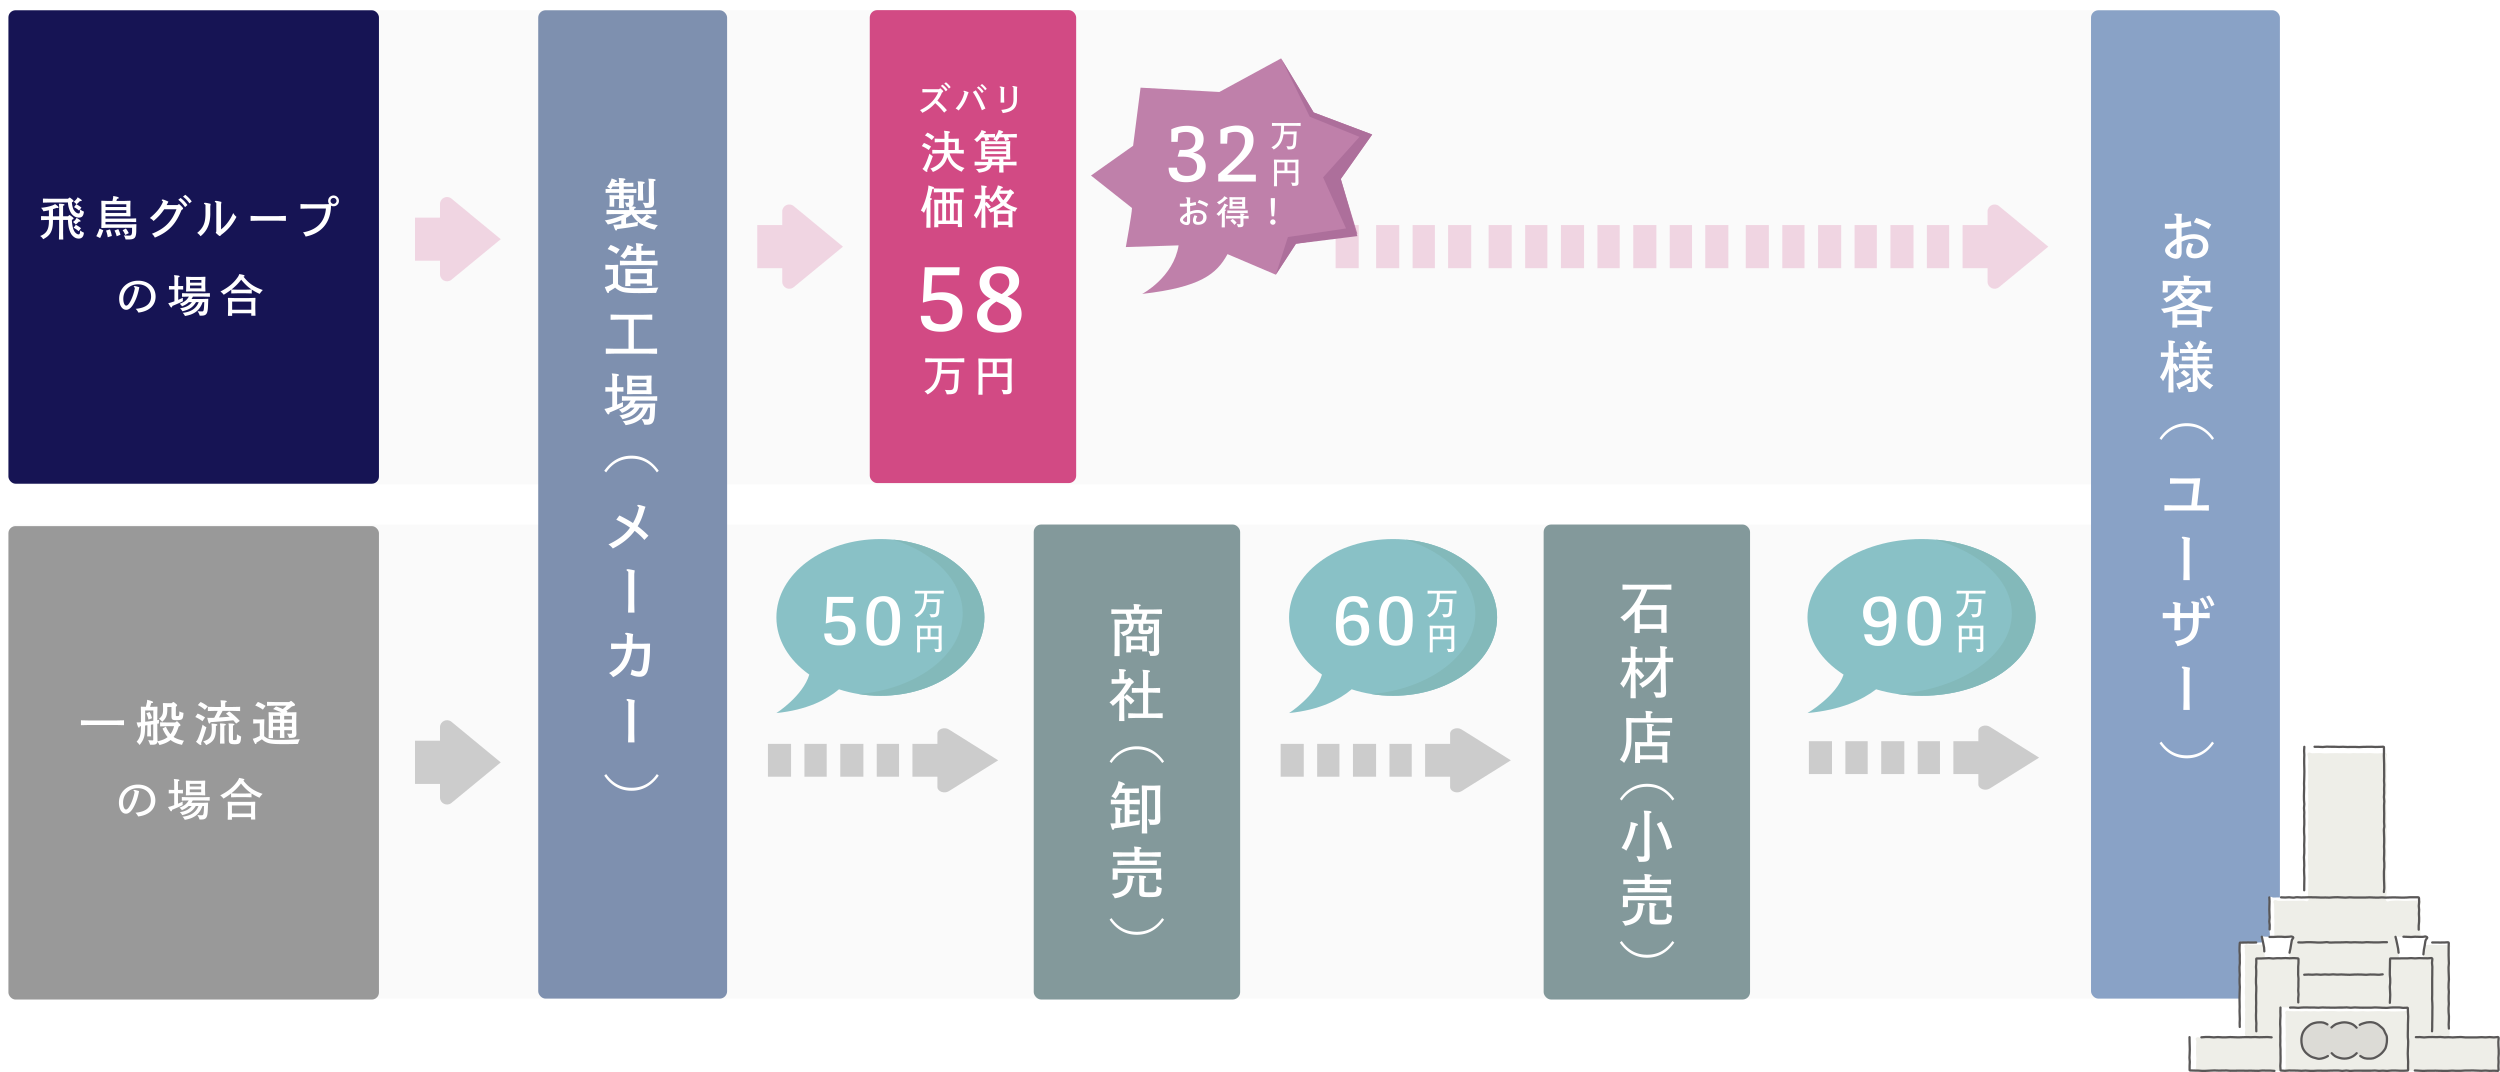
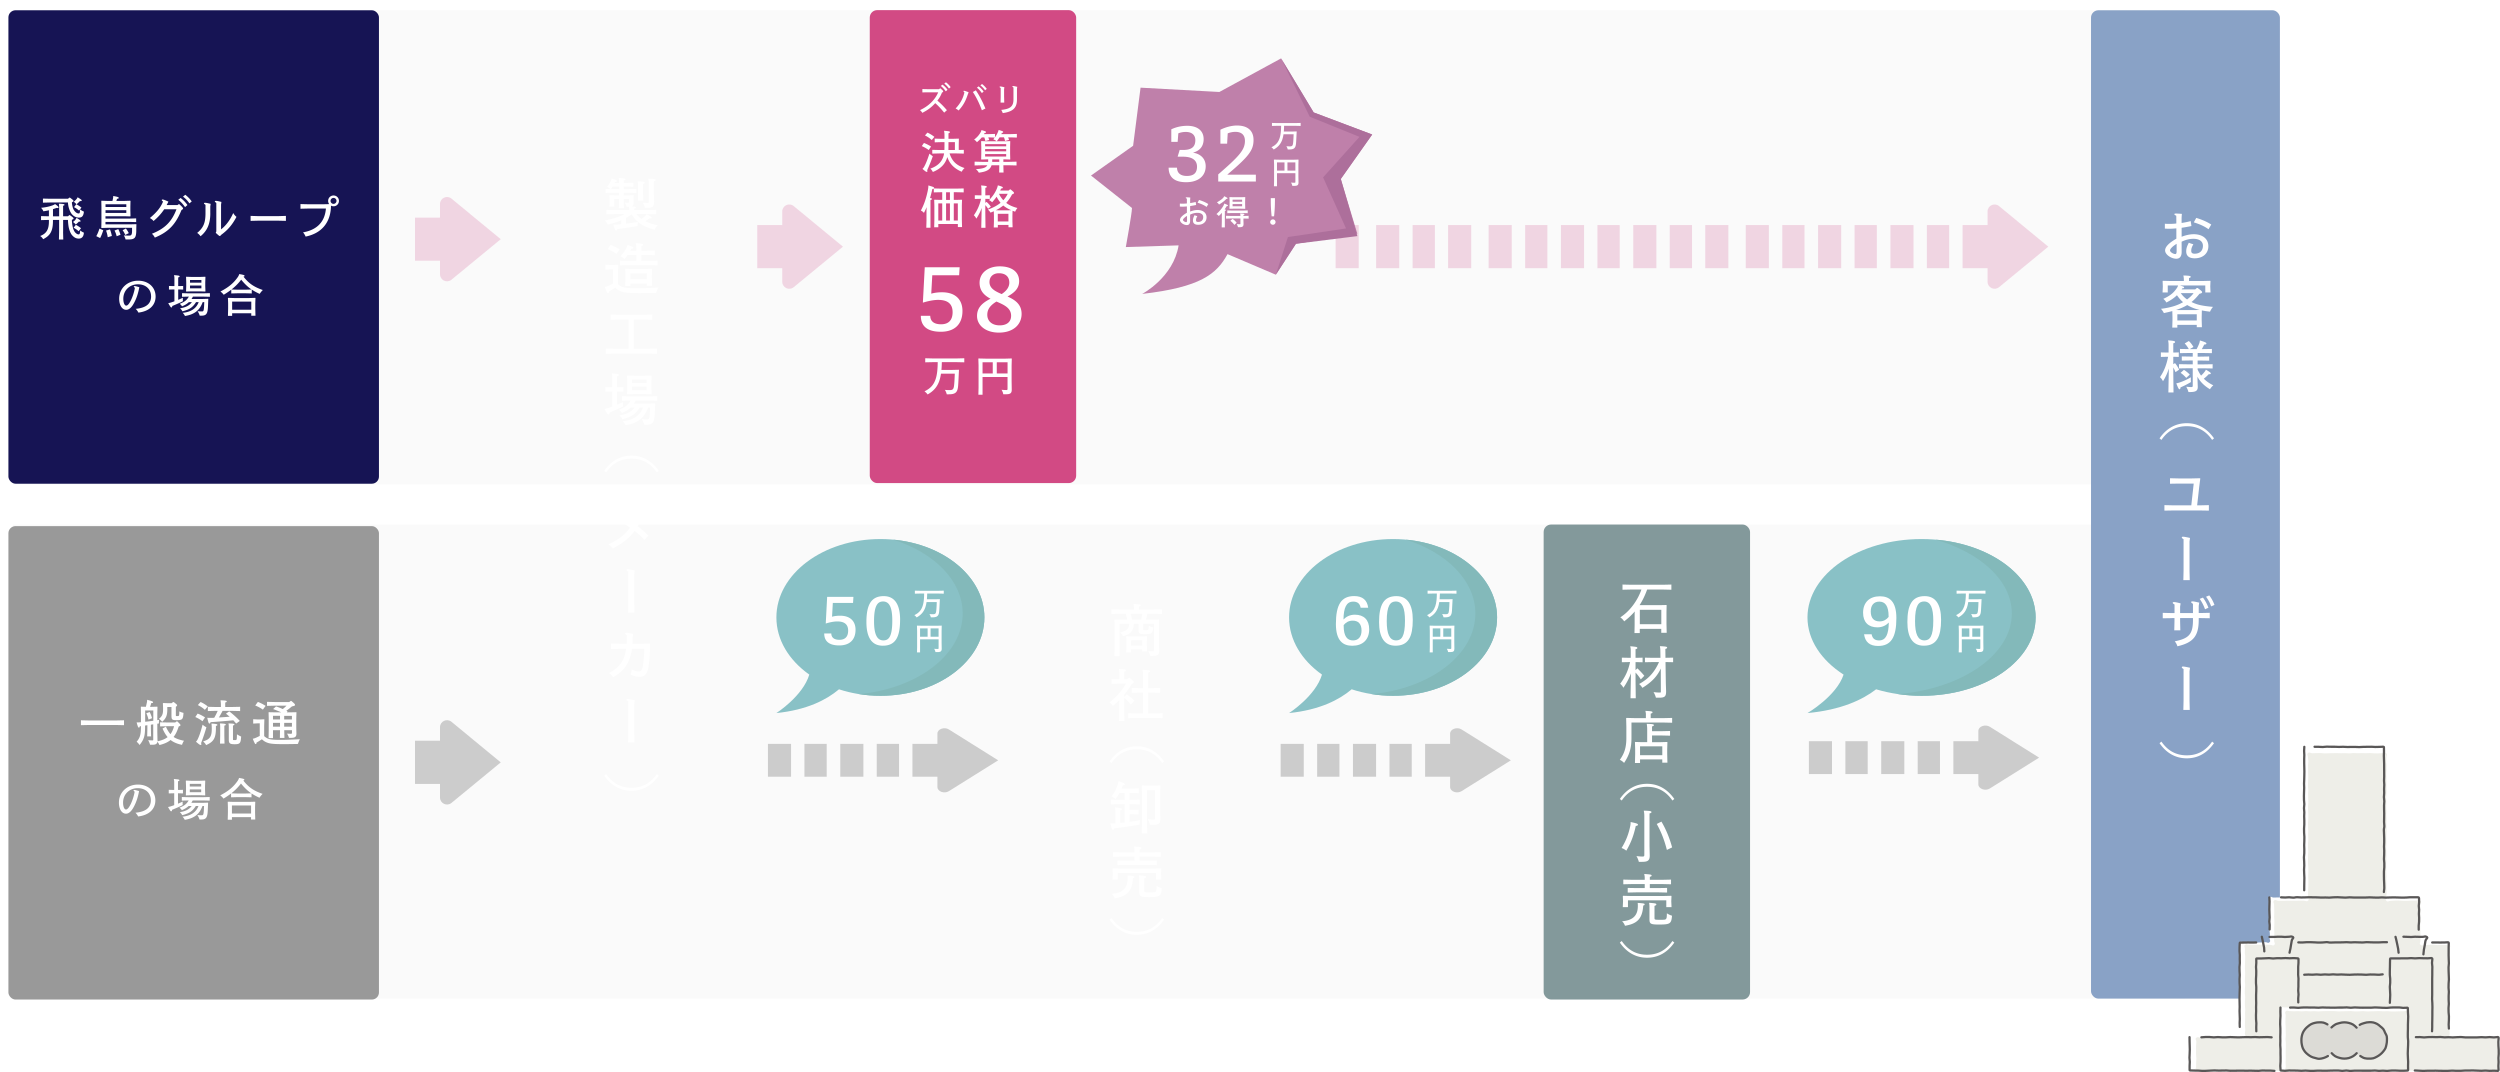
<svg xmlns="http://www.w3.org/2000/svg" id="_イヤー_2" viewBox="0 0 933.36 400.24">
  <defs>
    <style>.cls-2{fill:#fff}.cls-7{fill:#89c1c6}.cls-10{fill:#d56d9f}.cls-15{opacity:.26}.cls-16{fill:none;stroke:#595757;stroke-linecap:round;stroke-linejoin:round;stroke-width:.85px}.cls-17{fill:#ccc}.cls-22{fill:#83b9ba}.cls-24{fill:#eeeee8}</style>
    <filter id="drop-shadow-1" filterUnits="userSpaceOnUse">
      <feOffset />
      <feGaussianBlur result="blur" stdDeviation="1" />
      <feFlood flood-color="#000" flood-opacity=".15" />
      <feComposite in2="blur" operator="in" />
      <feComposite in="SourceGraphic" />
    </filter>
    <filter id="drop-shadow-2" filterUnits="userSpaceOnUse">
      <feOffset />
      <feGaussianBlur result="blur-2" stdDeviation="1" />
      <feFlood flood-color="#000" flood-opacity=".15" />
      <feComposite in2="blur-2" operator="in" />
      <feComposite in="SourceGraphic" />
    </filter>
    <filter id="drop-shadow-3" filterUnits="userSpaceOnUse">
      <feOffset />
      <feGaussianBlur result="blur-3" stdDeviation="1" />
      <feFlood flood-color="#000" flood-opacity=".33" />
      <feComposite in2="blur-3" operator="in" />
      <feComposite in="SourceGraphic" />
    </filter>
    <filter id="drop-shadow-4" filterUnits="userSpaceOnUse">
      <feOffset />
      <feGaussianBlur result="blur-4" stdDeviation="1" />
      <feFlood flood-color="#000" flood-opacity=".21" />
      <feComposite in2="blur-4" operator="in" />
      <feComposite in="SourceGraphic" />
    </filter>
    <filter id="drop-shadow-5" filterUnits="userSpaceOnUse">
      <feOffset />
      <feGaussianBlur result="blur-5" stdDeviation="1" />
      <feFlood flood-color="#000" flood-opacity=".33" />
      <feComposite in2="blur-5" operator="in" />
      <feComposite in="SourceGraphic" />
    </filter>
    <filter id="drop-shadow-6" filterUnits="userSpaceOnUse">
      <feOffset />
      <feGaussianBlur result="blur-6" stdDeviation="1" />
      <feFlood flood-color="#000" flood-opacity=".33" />
      <feComposite in2="blur-6" operator="in" />
      <feComposite in="SourceGraphic" />
    </filter>
    <filter id="drop-shadow-7" filterUnits="userSpaceOnUse">
      <feOffset />
      <feGaussianBlur result="blur-7" stdDeviation="1" />
      <feFlood flood-color="#000" flood-opacity=".33" />
      <feComposite in2="blur-7" operator="in" />
      <feComposite in="SourceGraphic" />
    </filter>
    <filter id="drop-shadow-8" filterUnits="userSpaceOnUse">
      <feOffset />
      <feGaussianBlur result="blur-8" stdDeviation="1" />
      <feFlood flood-color="#000" flood-opacity=".33" />
      <feComposite in2="blur-8" operator="in" />
      <feComposite in="SourceGraphic" />
    </filter>
    <filter id="drop-shadow-9" filterUnits="userSpaceOnUse">
      <feOffset />
      <feGaussianBlur result="blur-9" stdDeviation="1" />
      <feFlood flood-color="#000" flood-opacity=".33" />
      <feComposite in2="blur-9" operator="in" />
      <feComposite in="SourceGraphic" />
    </filter>
    <filter id="drop-shadow-10" filterUnits="userSpaceOnUse">
      <feOffset />
      <feGaussianBlur result="blur-10" stdDeviation="1" />
      <feFlood flood-color="#000" flood-opacity=".21" />
      <feComposite in2="blur-10" operator="in" />
      <feComposite in="SourceGraphic" />
    </filter>
    <filter id="drop-shadow-11" filterUnits="userSpaceOnUse">
      <feOffset />
      <feGaussianBlur result="blur-11" stdDeviation="1" />
      <feFlood flood-color="#000" flood-opacity=".21" />
      <feComposite in2="blur-11" operator="in" />
      <feComposite in="SourceGraphic" />
    </filter>
    <filter id="drop-shadow-12" filterUnits="userSpaceOnUse">
      <feOffset />
      <feGaussianBlur result="blur-12" stdDeviation="1" />
      <feFlood flood-color="#000" flood-opacity=".33" />
      <feComposite in2="blur-12" operator="in" />
      <feComposite in="SourceGraphic" />
    </filter>
  </defs>
  <g id="_イヤー_1-2">
    <path fill="#fafafa" filter="url(#drop-shadow-1)" d="M4.86 3.83h811v177h-811z" />
    <path filter="url(#drop-shadow-2)" fill="#fafafa" d="M4.86 195.83h811v177h-811z" />
    <rect x="780.67" y="3.83" width="70.52" height="369" rx="2.76" ry="2.76" fill="#89a2c6" filter="url(#drop-shadow-3)" />
    <g filter="url(#drop-shadow-4)">
      <path class="cls-7" d="M302.15 251.86c-7.56-5.34-12.29-12.93-12.29-21.35 0-16.16 17.38-29.26 38.83-29.26 21.44 0 38.83 13.1 38.83 29.26s-17.38 29.26-38.83 29.26c-5.5 0-10.72-.87-15.46-2.42-4.68 3.96-12.01 7.71-23.37 8.87 0 0 9.89-6.33 12.29-14.37z" />
      <path class="cls-22" d="M359.41 229.04c0-12.21-10.64-22.74-25.98-27.57 19.21 1.76 34.09 14.09 34.09 29.04 0 16.16-17.38 29.26-38.83 29.26-2.75 0-5.43-.22-8.02-.63 21.88-2.03 38.74-14.73 38.74-30.11z" />
    </g>
    <rect x="3.14" y="3.83" width="138.34" height="176.76" rx="2.67" ry="2.67" fill="#161454" filter="url(#drop-shadow-5)" />
    <rect x="3.14" y="196.42" width="138.34" height="176.76" rx="2.67" ry="2.67" fill="#999" filter="url(#drop-shadow-6)" />
    <path class="cls-2" d="M23.55 86.52l.07 2.9H22l.07-2.87v-4.44h-2.3v.4c0 3.86-1.08 5.48-3.67 6.8-.26-.5-.63-.87-1.11-1.2 2.38-.92 3.27-2.45 3.27-5.48v-.52h-.21l-2.73.07v-1.5l2.71.07h.23v-2.24c-.59.14-1.24.26-2.07.38-.16-.43-.47-.92-.87-1.3 2.04-.23 3.01-.47 4.23-.89.44-.16.75-.31 1.01-.52 1.08.8 1.29.97 1.29 1.27 0 .14-.09.23-.28.23-.1 0-.23-.02-.38-.07-.52.17-.97.33-1.41.47v2.68h2.3V77.4c0-.52-.02-.85-.1-1.36 1.72.07 2.1.17 2.1.43 0 .16-.12.24-.52.35v3.93h1.84l.44-.44h.21c1.15.8 1.41 1.04 1.41 1.27 0 .21-.23.3-.63.49.03.94.16 1.91.33 2.71.16.75.54 1.69 1.06 2.16.31.3.73.57 1.08.57.45 0 .56-.24.63-1.48.44.35.97.68 1.39.82-.1 1.77-1.01 2.23-1.91 2.23s-1.67-.33-2.5-1.27c-.5-.56-1.04-1.79-1.29-3.13-.09-.5-.23-1.58-.24-2.57h-1.81v4.4zm2.56-12.75c1.11.85 1.34 1.04 1.34 1.27 0 .21-.21.29-.61.49.02.47.09 1.06.31 1.88.17.64.52 1.27 1.04 1.74.31.3.75.54 1.1.54.45 0 .54-.07.61-1.5.52.4 1.03.66 1.43.82-.19 1.95-.96 2.23-1.93 2.23-.92 0-1.83-.45-2.52-1.22-.5-.56-.99-1.6-1.27-2.73-.12-.5-.23-1.22-.24-1.69h-6.61l-2.73.07v-1.53l2.71.07h6.64l.52-.43h.21zm3.97 8.77c0 .14-.07.23-.31.23-.09 0-.19-.02-.31-.03-.35.38-.8.78-1.18 1.08a4.79 4.79 0 0 0-1.04-.94c.33-.23.57-.43.85-.78.23-.3.35-.45.49-.78 1.41.92 1.51 1.01 1.51 1.24zm-.71 3.79c-.64-.56-1.2-.96-1.9-1.3l.85-1.1c.78.42 1.34.8 1.93 1.27l-.89 1.13zm1.13-11.48c0 .19-.14.28-.64.21-.49.52-.9.87-1.29 1.22a4.79 4.79 0 0 0-1.04-.94c.31-.23.63-.54.96-.92.26-.3.35-.45.49-.78 1.44.92 1.53.99 1.53 1.22zm-.97 3.79c-.64-.56-1.2-.96-1.9-1.3l.85-1.1c.78.42 1.34.8 1.93 1.27l-.89 1.13zm9.02 7.32c-.28.92-.7 2.05-1.17 2.92l-1.43-.71c.5-.9.9-1.91 1.17-2.82l1.43.61zM41.98 75c.07-.24.12-.5.17-.75.09-.38.12-.7.12-1.08 1.76.33 2.05.43 2.05.7 0 .24-.16.31-.63.37-.07.24-.16.5-.23.77h2.99l2.17-.07.1.07-.05 2.17v1.41l.05 2.12-.09.09-2.19-.07h-7.06v.87h9.18l2.28-.07v1.39l-2.28-.07h-9.18v.91h9.25l2.21-.07.09.09-.05 1.62v.66c0 1.22-.16 2.1-.5 2.59-.4.56-1.18.75-2.23.75h-1.27c-.12-.47-.3-.96-.64-1.51.87.05 1.57.07 1.88.07.57 0 .8-.1.94-.35.17-.3.24-.75.24-1.36v-1.2h-9.2l-2.19.07-.09-.09.05-2.07v-5.74l-.05-2.21.09-.07 2.19.07h1.86zm5.18 1.25H39.4v1.03h7.76v-1.03zm-7.76 2.23v1.01h7.76v-1.01H39.4zm1.67 7.17c.35.9.54 1.71.7 2.45l-1.55.47c-.09-.7-.28-1.6-.63-2.49l1.48-.43zm3.08-.12c.33.61.61 1.38.85 2.11l-1.44.56c-.23-.83-.37-1.3-.8-2.14l1.39-.52zM47 85.3c.47.61.77 1.11 1.08 1.74l-1.32.68c-.26-.66-.61-1.29-.99-1.77l1.24-.64zm19.27-8.75l.44-.31h.24c1.27 1.18 1.39 1.37 1.39 1.62 0 .16-.12.31-.59.57-2.12 5.22-4.68 8.11-9.95 10.28-.26-.54-.61-1.01-1.08-1.44 4.75-1.9 7.38-4.42 9.17-9.15l-4.59.02c-.97 1.46-2.21 2.91-3.98 4.37-.35-.43-.75-.75-1.37-1.11 2.4-2 3.98-3.81 4.92-6.14-.42-.3-.47-.42-.47-.54 0-.16.09-.23.31-.23.28 0 .71.14 2.17.78-.24.5-.43.87-.68 1.3l4.07-.02zm1.17-2.64c1.04.83 1.76 1.53 2.54 2.64l-.89.78c-.73-1.04-1.46-1.9-2.54-2.75l.89-.68zm1.74-1.2c1.04.85 1.58 1.37 2.4 2.49l-.85.73c-.75-1.04-1.32-1.67-2.4-2.52l.85-.7zm9.34 6.88c0 3.91-1.1 6.51-3.64 8.61-.42-.56-.75-.89-1.27-1.24 2.4-1.98 3.11-3.86 3.11-7.38v-3.1c-.45-.33-.56-.42-.56-.54 0-.16.09-.23.4-.23.35 0 .71.05 2.09.4l-.14 1.01v2.45zm2.24-3.83c-.45-.33-.56-.42-.56-.54 0-.16.09-.23.4-.23s.78.07 2.07.4l-.14.99v9.24c1.84-1.37 3.5-3.65 4.54-6.09.37.63.78 1.08 1.22 1.44-1.46 2.75-3.06 4.78-5.65 6.66-.35.38-.43.49-.57.49-.16 0-.3-.07-1.48-1.15v-.24l.17-.31V75.76zm12.8 6.7V80.6l2.84.09h7.51l2.83-.09v1.86l-2.83-.07H96.4l-2.84.07zm29.33-6.26c-.24-.33-.38-.75-.38-1.2 0-1.13.9-2.02 2.02-2.02s2.02.89 2.02 2.02-.9 2.02-2.02 2.02a2.1 2.1 0 0 1-.96-.24c0 .26 0 .52-.02.78-.35 5.67-3.53 9.55-9.45 10.77-.21-.54-.54-1.08-.96-1.58 5.46-.97 8.16-4.14 8.54-8.89H115l-2.82.07v-1.74l2.82.07h5.76l2.12-.05zm.52-1.2c0 .61.5 1.11 1.11 1.11s1.11-.5 1.11-1.11-.5-1.11-1.11-1.11-1.11.5-1.11 1.11zM56.4 110.61c0-2.65-1.99-4.47-4.89-4.47-3.11 0-5.47 2.27-5.47 5.39 0 1.52.46 2.57 1.09 2.57.56 0 1.17-.81 1.76-2.01.56-1.14 1.2-2.92 1.47-4.63-.3-.23-.41-.35-.41-.44 0-.15.1-.21.36-.21.25 0 .54.08 1.71.41-.46 2.39-1.02 4.07-1.9 5.75-.89 1.73-1.9 2.7-2.98 2.7-1.57 0-2.65-1.71-2.65-4.15 0-3.84 3.05-6.72 7.09-6.72 3.81 0 6.51 2.41 6.51 5.93 0 3.02-2.09 5.45-6.41 5.98-.3-.54-.54-.92-1.02-1.4 3.96-.38 5.75-1.94 5.75-4.7zm8.72-6.69c0-.36 0-.48-.15-1.2 1.83.15 2.09.2 2.09.51 0 .16-.15.25-.53.35v3.23h.26l1.6-.05v1.35l-1.6-.05h-.26v3.87c.53-.21 1.09-.46 1.75-.78-.02.48-.03.84.02 1.29-1.09.58-2.41 1.14-3.99 1.8-.02.38-.08.54-.3.54-.25 0-.35-.13-1.2-1.6.64-.13.89-.2 1.27-.33.36-.12.69-.23 1.04-.36v-4.43h-.36l-1.68.05v-1.35l1.68.05h.36v-2.88zm5.39 8.88c-.68.64-1.47 1.12-2.54 1.57-.28-.4-.51-.66-.89-.94 1.8-.69 2.72-1.43 3.43-2.7l-2.55.07v-1.35l2.64.07h5.13l2.64-.07v1.35l-2.64-.07h-3.69c-.17.3-.35.61-.53.89h4.22l1.96-.07.08.07-.07 1.62c-.05 1.35-.08 2.13-.21 2.8-.28 1.42-.91 1.81-2.29 1.81h-.64c-.13-.51-.46-1.15-.79-1.68.59.08 1.15.1 1.63.1.43 0 .56-.15.66-.68.1-.49.15-1.52.2-2.79h-.59c-1 2.74-2.78 4.58-6.62 5.17-.21-.45-.44-.77-.84-1.17 3.06-.35 5.04-1.57 5.97-4h-.99c-1.33 2.09-2.52 2.75-5.08 3.43-.25-.46-.49-.77-.91-1.12 1.93-.31 3.44-.91 4.43-2.31h-1.1zm-.97-3.94l-.08-.08.07-1.93v-1.47l-.07-1.98.08-.08 1.94.07h3.16l1.98-.07.08.08-.07 1.98v1.48l.07 1.91-.08.08-1.98-.07h-3.16l-1.94.07zm5.65-3.33v-.99h-4.25v.99h4.25zm0 1.07h-4.25v1.05h4.25v-1.05zM94 109.56l-2.47-.07h-2.69l-2.49.07v-1.42a30.3 30.3 0 0 1-2.83 1.91c-.33-.46-.77-.87-1.22-1.22 3.3-1.68 5.12-3.39 6.54-5.46.23-.35.36-.64.49-1.05 1.71.31 1.98.4 1.98.69 0 .13-.13.23-.41.26 1.94 2.49 3.82 3.84 7.23 5.01-.4.38-.84.89-1.17 1.45-1.14-.51-2.09-1.02-2.97-1.62v1.43zm-7.33 7.4v.97H85.1l.07-2.7v-1.98l-.07-1.98.07-.07 2.14.07h5.85l2.14-.07.08.07-.07 1.98v1.93l.07 2.69h-1.57v-.91h-7.15zm7.25-8.88c-1.48-.99-2.74-2.27-3.87-3.66-1.04 1.38-2.26 2.59-3.61 3.66l2.41.07h2.69l2.39-.07zm-.1 4.53h-7.15v3.02h7.15v-3.02zm-63.6 158.13v-1.83l2.95.07h10.18l2.95-.07v1.83l-2.95-.07H33.17l-2.95.07zm28.61 5.52c0 .18 0 .37-.02.51 1.32-.33 2.67-.71 3.77-1.58-.75-.88-1.35-1.92-1.9-3.2l1.26-.71c.53 1.21 1.08 2.11 1.7 2.82.59-.79 1.01-1.74 1.35-2.97h-2.53l-2.69.07v-1.54l2.69.07h2.97l.49-.4h.29c1.01.99 1.17 1.19 1.17 1.41 0 .18-.15.29-.68.51-.48 1.59-1.08 2.88-1.89 3.88.99.68 2.23 1.08 3.9 1.43-.31.38-.6 1.03-.75 1.52-1.79-.35-3.17-.95-4.28-1.81-1.06.88-2.42 1.46-4.16 1.89-.18-.44-.42-.82-.75-1.23-.15.84-.68 1.12-1.98 1.12h-.77c-.15-.62-.4-1.17-.71-1.72.75.07 1.36.09 1.59.09.26 0 .31-.06.31-.29v-5.71c-.29.05-.59.09-.88.15v1.37l.07 2.98h-1.45l.07-2.91v-1.26c-.29.04-.57.09-.86.13v.28c0 3.42-.29 4.82-2.05 6.98-.29-.42-.62-.84-1.1-1.21 1.26-1.5 1.61-2.66 1.61-5.66v-.17l-.44.06c-.06.4-.13.48-.35.48s-.37-.26-.82-1.94c.46.02.93 0 1.48-.06l.13-.02v-3.39l-.04-2.31.07-.09 1.81.05c.2-.75.27-1.15.37-1.59.07-.33.07-.35.11-1.03 1.89.51 2.2.62 2.2.97 0 .18-.17.26-.64.24-.2.6-.33 1.01-.48 1.43h.37l2.31-.07.09.09-.06 2.31v2.64l.66-.11c-.05.37-.07.9-.07 1.34-.2.04-.38.05-.59.09v3.11l.06 2.97zm-4.63-6.79c1.01-.11 2.03-.24 3.04-.38v-3.83H54.2v4.21zm1.68-3.64c.35.68.64 1.41.9 2.29l-1.34.55c-.15-.73-.42-1.56-.82-2.38l1.26-.46zm6.59-1.15c0 2.33-.37 3.44-1.94 4.82-.29-.42-.68-.79-1.19-1.12 1.15-.95 1.54-1.7 1.54-3.48v-.75l-.07-1.59.11-.09 1.57.06h1.59l.53-.42h.26c1.1.86 1.26 1.01 1.26 1.19s-.13.33-.48.59v3.08c0 .38.06.38.44.38.49 0 .66-.04.75-.26.07-.2.11-.57.11-1.5.51.27 1.1.46 1.56.55-.15 2.42-.38 2.69-2.44 2.73-1.7.02-2.05-.13-2.05-1.59v-3.33h-1.56v.75zm13.12 4.58c-.88-.66-1.68-1.12-2.67-1.56l.86-1.28c.97.33 1.81.81 2.77 1.41l-.95 1.43zm-1.79 6.76c.51-1.04 1.14-2.75 1.83-5.46.46.38.92.7 1.43.97-.71 2.45-1.3 4.08-2 5.95.07.15.13.27.13.4 0 .16-.13.24-.33.24-.24 0-.68-.31-1.7-1.21.31-.31.46-.53.64-.9zm2.69-11c-.82-.77-1.68-1.3-2.62-1.78l1.01-1.15c.95.42 1.72.88 2.69 1.65l-1.08 1.28zm2.56 6.57c0-.55-.02-.88-.11-1.45 1.9.13 2.22.22 2.22.51 0 .17-.13.26-.55.37v.75c0 3.9-.88 5.18-3.66 6.41-.31-.57-.51-.82-1.13-1.37 2.27-.71 3.24-1.54 3.24-4.58v-.64zm4.06-6.21c-.44.84-.9 1.68-1.39 2.49 1.34-.09 2.67-.18 4.01-.29-.44-.38-.9-.77-1.37-1.13l1.21-.86c1.04.75 2.86 2.34 3.96 3.57l-1.37.99c-.31-.4-.68-.82-1.06-1.23-2.58.26-5.26.48-8.5.7-.06.37-.17.5-.35.5-.37 0-.4-.15-.88-2.14.59.04.95.05 1.43.04.35 0 .75-.02 1.17-.04.49-.82.92-1.7 1.3-2.58h-1.03l-2.65.07v-1.59l2.65.07h2.23v-.84c0-.64-.06-1.08-.15-1.65 1.94.05 2.33.15 2.33.44 0 .18-.18.29-.57.38v1.67h2.64l2.93-.07v1.59l-2.93-.07h-3.61zm.64 9.12l.07 3.13h-1.68l.07-3.09v-3.02c0-.55-.02-.9-.11-1.43 1.87.07 2.2.18 2.2.46 0 .17-.13.26-.55.37v3.59zm1.67-2.99c0-.55-.02-.88-.11-1.43 2 .09 2.2.13 2.2.42 0 .17-.11.26-.53.37v5.18c0 .24.02.26.71.26.62 0 .7-.04.75-1.1 0-.15.02-.64.02-1.06.6.37 1.06.64 1.56.82-.11 2.51-.46 2.89-2.42 2.89-1.79 0-2.18-.37-2.18-1.68v-4.67zm13.19 3.3c.62.57 1.17.86 1.67 1.04.77.28 2.14.37 3.83.38 2.11.02 3.96-.05 7.86-.24-.31.51-.57 1.21-.73 1.76-2.36.05-3.77.07-5.58.07-3.2 0-4.63-.13-5.68-.48-.81-.28-1.41-.6-2.2-1.34-.7.48-1.3.84-2.01 1.26-.04.44-.11.53-.29.53-.22 0-.4-.16-1.1-1.98.49-.11.71-.18 1.12-.35.42-.18.86-.38 1.48-.71v-4.69h-.77l-1.68.09v-1.63l1.68.09h.81l1.59-.07.09.09-.07 2.31v3.85zm-.46-9.87a13.33 13.33 0 0 0-2.86-1.54l.99-1.35c1.06.42 1.81.79 2.89 1.48l-1.03 1.41zm8.02 10.57h-1.68l.05-2.89h-2.62v2.97h-1.65l.06-2.95v-4.34l-.06-2.33.07-.07 2.33.05H105c-.99-.44-1.94-.82-3.04-1.23l1.1-.99c.86.29 1.65.59 2.51.99.55-.44.95-.81 1.41-1.26h-4.52l-2.77.07v-1.5l2.77.07h5.53l.55-.4h.24c1.1.92 1.36 1.19 1.36 1.46 0 .26-.15.38-1.14.57-.79.66-1.39 1.13-2.11 1.63.17.07.33.17.49.26l-.33.33h1.23l2.33-.05.07.07-.07 2.33v3.42l.06 2.14c0 1.19-.48 1.61-2.01 1.61h-.77c-.13-.49-.4-1.04-.73-1.59.7.07 1.1.07 1.41.07.33 0 .44-.07.44-.37v-.97h-2.89l.07 2.89zm-1.63-8.26h-2.62v1.35h2.62v-1.35zm0 2.64h-2.62v1.41h2.62v-1.41zm4.45-1.28v-1.35h-2.89v1.35h2.89zm0 2.69v-1.41h-2.89v1.41h2.89zm-52.68 27.43c0-2.65-1.99-4.47-4.89-4.47-3.11 0-5.47 2.27-5.47 5.39 0 1.52.46 2.57 1.09 2.57.56 0 1.17-.81 1.76-2.01.56-1.14 1.2-2.92 1.47-4.63-.3-.23-.41-.35-.41-.44 0-.15.1-.21.36-.21.25 0 .54.08 1.71.41-.46 2.39-1.02 4.07-1.9 5.75-.89 1.73-1.9 2.7-2.98 2.7-1.57 0-2.65-1.71-2.65-4.15 0-3.84 3.05-6.72 7.09-6.72 3.81 0 6.51 2.41 6.51 5.93 0 3.02-2.09 5.45-6.41 5.98-.3-.54-.54-.92-1.02-1.4 3.96-.38 5.75-1.94 5.75-4.7zm8.73-6.7c0-.36 0-.48-.15-1.2 1.83.15 2.09.2 2.09.51 0 .16-.15.25-.53.35v3.23h.26l1.6-.05v1.35l-1.6-.05h-.26v3.87c.53-.21 1.09-.46 1.75-.78-.02.48-.03.84.02 1.29-1.09.58-2.41 1.14-3.99 1.8-.02.38-.08.54-.3.54-.25 0-.35-.13-1.2-1.6.64-.13.89-.2 1.27-.33.36-.12.69-.23 1.04-.36v-4.43h-.36l-1.68.05v-1.35l1.68.05h.36v-2.88zm5.39 8.88c-.68.64-1.47 1.12-2.54 1.57-.28-.4-.51-.66-.89-.94 1.8-.69 2.72-1.43 3.43-2.7l-2.55.07v-1.35l2.64.07h5.13l2.64-.07v1.35l-2.64-.07h-3.69c-.17.3-.35.61-.53.89h4.22l1.96-.07.08.07-.07 1.62c-.05 1.35-.08 2.13-.21 2.8-.28 1.42-.91 1.81-2.29 1.81h-.64c-.13-.51-.46-1.15-.79-1.68.59.08 1.15.1 1.63.1.43 0 .56-.15.66-.68.1-.49.15-1.52.2-2.79h-.59c-1 2.74-2.78 4.58-6.62 5.17-.21-.45-.44-.77-.84-1.17 3.06-.35 5.04-1.57 5.97-4h-.99c-1.33 2.09-2.52 2.75-5.08 3.43-.25-.46-.49-.77-.91-1.12 1.93-.31 3.44-.91 4.43-2.31h-1.1zm-.97-3.94l-.08-.08.07-1.93v-1.47l-.07-1.98.08-.08 1.94.07h3.16l1.98-.07.08.08-.07 1.98v1.48l.07 1.91-.08.08-1.98-.07H71.4l-1.94.07zm5.65-3.33v-.99h-4.25v.99h4.25zm0 1.07h-4.25v1.05h4.25v-1.05zm18.81 2.96l-2.47-.07h-2.69l-2.49.07v-1.42a30.3 30.3 0 0 1-2.83 1.91c-.33-.46-.77-.87-1.22-1.22 3.3-1.68 5.12-3.39 6.54-5.46.23-.35.36-.64.49-1.05 1.71.31 1.98.4 1.98.69 0 .13-.13.23-.41.26 1.94 2.49 3.82 3.84 7.23 5.01-.4.38-.84.89-1.17 1.45-1.14-.51-2.09-1.02-2.97-1.62v1.43zm-7.33 7.4v.97h-1.57l.07-2.7v-1.98l-.07-1.98.07-.07 2.14.07h5.85l2.14-.07.08.07-.07 1.98v1.93l.07 2.69h-1.57v-.91h-7.15zm7.25-8.88c-1.48-.99-2.74-2.27-3.87-3.66-1.04 1.38-2.26 2.59-3.61 3.66l2.41.07h2.69l2.39-.07zm-.1 4.53h-7.15v3.02h7.15v-3.02z" />
-     <rect x="385.94" y="195.83" width="77.06" height="177.34" rx="2.79" ry="2.79" filter="url(#drop-shadow-7)" fill="#83999b" />
    <rect x="576.31" y="195.83" width="77.06" height="177.34" rx="2.79" ry="2.79" fill="#83999b" filter="url(#drop-shadow-8)" />
    <path class="cls-2" d="M814.51 83.24c1.17-.17 2.17-.38 3.38-.69l.27 1.84c-1.19.25-2.34.46-3.66.65v3.36c1.5-.61 3.13-.96 4.51-.96 3.32 0 5.47 1.75 5.47 4.47s-2.05 4.53-5.12 4.53c-2.07 0-3.15-.9-3.15-2.59 0-1.02.27-1.92.98-3.24.56.25.92.38 1.69.58-.63 1.13-.79 1.67-.79 2.49 0 .71.4 1.04 1.27 1.04 1.9 0 3.09-1.09 3.09-2.95 0-1.63-1.29-2.61-3.53-2.61-1.48 0-2.9.35-4.43 1.09l.02 3.84c0 1.65-.75 2.51-1.98 2.51-1.96 0-4.2-1.57-4.2-3.09 0-1.32 1.38-2.8 4.2-4.39v-3.86c-1.07.1-1.92.15-2.72.15-.25 0-.77-.02-1.57-.06v-1.82c.65.06 1.09.06 1.38.06.96 0 1.82-.02 2.9-.15 0-.96 0-2.15-.02-2.9-.5-.23-.69-.33-.69-.54 0-.23.12-.27.69-.27.36 0 1.09.04 2.09.12l-.1 1.36v2.03zm-1.88 7.79c-1.52.92-2.46 1.92-2.46 2.46 0 .61 1.21 1.36 1.98 1.36.29 0 .48-.25.48-1.11v-2.72zm7.31-9.69c1.88.58 3.7 1.27 5.62 2.49l-1.02 1.75c-1.8-1.27-3.53-1.94-5.49-2.57l.9-1.67zm-.37 26.7l.61-.52h.29c1.4 1.02 1.67 1.27 1.67 1.57 0 .27-.17.38-1 .61-1.07 1.36-2.03 2.32-2.95 3.05l.08.04c2.05 1.02 3.97 1.42 7.94 1.78-.56.69-.83 1.17-1.11 1.8-1.17-.15-2.17-.29-3.05-.48l-.06 2.51v1.06l.08 2.7h-1.92v-.88h-7.25v1.02H811l.08-2.63v-1.27l-.06-2.26c-.98.27-2.05.52-3.15.75-.27-.52-.56-1.02-1.09-1.59 3.95-.5 6.41-1.4 8.25-2.49-.88-.75-1.63-1.65-2.28-2.59-1.09 1.07-2.4 1.94-3.95 2.72a4.58 4.58 0 0 0-1.15-1.36c2.49-1.13 3.76-2.15 4.95-3.86.29-.42.46-.71.58-1.15h-3.86v2.61h-1.94l.1-2.19-.08-2.07.1-.08 3.26.08h4.57v-.19c0-.73-.02-.94-.17-1.88 2.28.06 2.74.19 2.74.5 0 .21-.21.33-.65.46v1.11h4.66l3.26-.08.1.08-.08 2.07.1 2.19h-1.96v-2.61h-9.46c1.44.44 1.55.5 1.55.75 0 .23-.15.33-.67.33-.08.12-.17.27-.25.4h5.05zm-5.81 7.73h5.58l1.9-.06c-1.55-.36-2.74-.79-3.97-1.44l-.69-.38c-1.29.79-2.72 1.38-4.16 1.84l1.34.04zm6.39 3.88v-2.32h-7.25v2.32h7.25zm-5.97-10.21c.65.92 1.44 1.73 2.36 2.36.94-.71 1.84-1.52 2.42-2.36h-4.78zm-4.47 28.18c-.48 1.59-1.15 3.09-2.17 4.72-.31-.65-.67-1.11-1.13-1.54 1.57-2.26 2.46-4.7 3.05-7.6h-.29l-2.42.06v-1.69l2.42.06h.46v-2.72c0-.77-.06-1.23-.19-1.84 2.3.17 2.61.29 2.61.63 0 .23-.19.35-.67.48v3.45l2.05-.06v1.69l-2.05-.06v2.78l.65-.42c.61.75 1.07 1.5 1.55 2.44l-1.38.94c-.25-.67-.52-1.25-.81-1.75v2.63l.08 6.71h-1.92l.17-8.9zm4.14 5.14c1.48-.5 2.78-1.13 4.12-1.9-.02.29-.04.58-.04.88s.02.58.04.9c-1.23.75-2.51 1.4-3.89 2-.02.46-.15.69-.35.69-.29 0-.48-.31-1.23-2.21.54-.1 1.13-.27 1.36-.36zm6.62-9.61h.96l3.36-.06v1.57l-3.36-.06h-.96v1.44h2.24l3.36-.06v1.59l-3.36-.06h-2.24v.48c.38.79.77 1.55 1.29 2.24.46-.42.88-.86 1.23-1.32.25-.31.4-.52.56-.9 1.61.96 1.84 1.15 1.84 1.44 0 .21-.27.29-.77.25-.63.69-1.17 1.17-1.84 1.69.96.96 2.13 1.78 3.55 2.46-.46.38-.96.98-1.25 1.48-2.28-1.38-3.68-2.86-4.7-4.7l.15 3.78c0 1.4-.61 1.96-2.9 1.96h-.58c-.19-.71-.5-1.46-.84-1.98.79.08 1.46.12 1.94.12.4 0 .5-.08.5-.67v-6.35h-1.78l-3.36.06v-1.59l3.36.06h1.78v-1.44h-.79l-3.3.06v-1.57l3.3.06h.79v-1.34h-1.4l-3.36.06v-1.57l3.28.06c-.48-.9-1-1.55-1.52-2.11l1.55-.92c.61.61 1.15 1.23 1.71 2.24l-1.36.79h2.55c.42-.79.69-1.38.96-2.07.12-.36.21-.69.27-1.17 2.03.63 2.42.84 2.42 1.15 0 .25-.25.38-.81.38-.29.58-.58 1.17-.9 1.71h.4l3.36-.06v1.57l-3.36-.06h-1.96v1.34zm-5.1 4.93c.75.48 1.52 1.09 2.17 1.78l-1.32 1.23c-.67-.75-1.38-1.42-2.11-1.88l1.25-1.13zm10.51 26.16c-2.46-3.57-5.62-5.12-9.46-5.12s-7 1.55-9.46 5.12l-.71-.58c2.61-3.78 6.08-5.66 10.17-5.66s7.54 1.9 10.17 5.66l-.71.58zm-6.86 16.3h-5.45l-3.41.06v-2.05l3.41.08h4.47l3.32-.08.1.12-.42 3.32-.75 6.68h1.02l3.36-.08v2.05l-3.36-.06h-9.88l-3.36.06v-2.05l3.36.08h6.68l.9-8.15zm-1.48 36.05h-2.4l.08-3.43v-11.84c-.5-.33-.65-.46-.65-.65s.12-.29.48-.29c.29 0 1 .1 2.57.46l-.17 1.34v10.99l.08 3.43zm-6.71 14.19l-3.38.06v-2.03l3.38.08h1.02v-3.2c-.54-.33-.67-.46-.67-.63 0-.19.13-.27.52-.27.38 0 .9.08 2.42.48l-.19 1.21v2.4h4.8v-3.45c-.54-.33-.67-.46-.67-.63 0-.19.13-.27.52-.27.38 0 .94.1 2.49.46l-.19 1.21v2.67h.73l3.38-.08v2.03l-3.38-.06h-.73v.63c0 5.85-1.82 8.5-7.96 9.9-.17-.61-.5-1.25-.98-1.86 5.43-1.07 6.79-2.78 6.79-8.02v-.65h-4.8v1.19l.08 3.38h-2.26l.08-3.38v-1.19h-1.02zm11.63-7.67c.92 1.25 1.46 2.28 2.05 3.78l-1.27.58c-.52-1.4-1.07-2.57-2.01-3.88l1.23-.48zm2.36-.82c.92 1.23 1.36 2.07 1.94 3.55l-1.23.56c-.52-1.4-.96-2.3-1.92-3.61l1.21-.5zm-7.28 42.77h-2.4l.08-3.43v-11.84c-.5-.33-.65-.46-.65-.65s.12-.29.48-.29c.29 0 1 .1 2.57.46l-.17 1.34v10.99l.08 3.43zm9.05 12.4c-2.63 3.76-6.08 5.66-10.17 5.66s-7.56-1.88-10.17-5.66l.71-.58c2.47 3.57 5.62 5.12 9.46 5.12s7-1.55 9.46-5.12l.71.58z" />
-     <rect x="200.94" y="3.83" width="70.52" height="369" rx="2.76" ry="2.76" fill="#7e90af" filter="url(#drop-shadow-9)" />
    <path class="cls-2" d="M237.6 79.91c.54.69 1.21 1.32 1.92 1.84.54-.4.98-.75 1.38-1.15.29-.29.38-.4.54-.65 1.55.83 1.84 1.07 1.84 1.34 0 .15-.1.23-.38.23-.1 0-.23-.02-.4-.04-.58.44-1.09.79-1.61 1.11 1.34.69 2.9 1.17 4.72 1.48-.44.44-.94 1.15-1.21 1.69-4.18-1.04-6.71-2.69-8.59-5.74-.67.48-1.36.94-2.07 1.34v2.15c1.52-.19 2.95-.4 4.45-.65a9.1 9.1 0 0 0-.13 1.5c-2.4.46-4.85.82-7.62 1.17-.08.38-.21.54-.42.54-.27 0-.46-.29-1.04-2.19.56 0 1 0 1.48-.04.5-.04 1-.08 1.48-.13v-1.48c-1.5.67-3.15 1.19-5.03 1.59-.27-.54-.69-1.11-1.11-1.52 2.84-.52 5.24-1.25 7.37-2.38h-3.38l-3.36.08v-1.65l3.36.08h5.14c0-.42-.04-.81-.1-1.23-.21.02-.42.02-.67.02h-.23c-.15-.54-.38-1.11-.67-1.59.48.04.71.06 1.09.06.42 0 .46-.08.46-.42v-.98h-1.94V75l.08 2.7h-1.9l.08-2.7v-.71h-1.82v2.86h-1.78l.08-1.8v-1l-.08-1.42.08-.08 2.07.08h1.44v-.96h-2.3l-2.72.06v-1.5l1.78.04c-.4-.33-.84-.65-1.23-.81.61-.75.96-1.29 1.3-1.98.21-.42.31-.81.38-1.15 1.71.58 2.01.73 2.01 1 0 .21-.19.31-.75.31-.06.13-.1.23-.17.36h1.71v-.42c0-.58-.04-.96-.17-1.44 2.19.15 2.53.23 2.53.52 0 .21-.17.33-.63.42v.92h.88l2.72-.06v1.48l-2.72-.06h-.88v.94h2.01l2.72-.06v1.5l-2.72-.06h-2.01v.96h1.63l2.01-.08.08.08-.06 1.42.04 1.25c0 .79-.15 1.23-.84 1.44 1.46.1 1.65.19 1.65.44 0 .19-.13.31-.61.44v.5h4.91l3.34-.08V80l-3.34-.08h-4.09zm-8.88-10.26c-.19.31-.4.63-.61.92l.73.02h2.3v-.94h-2.42zm11.36 2.51l.08 2.72h-2.01l.08-2.72v-2.78c0-.73-.06-1.17-.19-1.69 2.19.08 2.65.21 2.65.52 0 .19-.15.31-.63.44v3.51zm4.05.61l.08 2.59c0 1.71-.54 2.24-2.57 2.24h-.86c-.15-.71-.44-1.36-.84-1.94.73.08 1.17.1 1.82.1.38 0 .48-.06.48-.46v-6.94a6.9 6.9 0 0 0-.19-1.65c2.19.06 2.74.17 2.74.5 0 .21-.21.33-.67.44v5.12zm-13.4 33.32c.67.58 1.25.9 1.8 1.09.88.31 2.44.42 4.37.44 2.4.02 5.12-.04 8.9-.27-.35.58-.65 1.38-.84 2-2.69.06-4.24.08-6.31.08-3.66 0-5.29-.15-6.48-.54-.92-.31-1.61-.69-2.51-1.5-.73.52-1.42.94-2.28 1.42-.04.5-.13.61-.33.61-.25 0-.46-.19-1.25-2.26.56-.12.81-.21 1.27-.4.5-.21 1.02-.44 1.78-.88v-5.29h-.92l-1.92.1v-1.86l1.92.1h.96l1.82-.08.1.1-.08 2.63v4.49zm-.56-11.3c-1.04-.75-2.11-1.32-3.32-1.8l1.13-1.55c1.21.48 2.15.92 3.38 1.67l-1.19 1.67zm7.39-1.19v-1.09c0-.71-.06-1.11-.19-1.73 2.44.17 2.76.29 2.76.63 0 .21-.19.31-.67.44v1.75h2.11l2.92-.08v1.75l-2.92-.08h-2.11v2.21h2.69l3.34-.08v1.75l-3.34-.08h-7.37l-3.34.08v-1.75l3.34.08h2.78v-2.21h-3.22c-.35.5-.75 1.02-1.23 1.54-.46-.46-.94-.81-1.5-1.06 1.17-1.19 1.9-2.3 2.42-3.49.1-.25.19-.48.23-.75 1.96.69 2.17.84 2.17 1.11 0 .23-.25.31-.69.29-.12.25-.27.52-.4.77h2.21zm-2.21 12.24v.96h-1.94l.08-2.8v-1.23l-.06-2.32.12-.1 2.67.08h4.43l2.69-.08.1.1-.06 2.32v1.15l.08 2.76h-1.96v-.83h-6.16zm6.16-3.8h-6.16v2.19h6.16v-2.19zm-6.87 17.28h-3.34l-3.34.08v-1.96l3.34.08h8.86l3.36-.08v1.96l-3.36-.08h-3.51v10.88h5.31l3.36-.08v1.98l-3.36-.08h-12.43l-3.36.08v-1.98l3.36.08h5.12v-10.88zm-6.04 21.61c0-.46 0-.61-.19-1.52 2.32.19 2.65.25 2.65.65 0 .21-.19.31-.67.44v4.09h.33l2.03-.06v1.71l-2.03-.06h-.33v4.91c.67-.27 1.38-.58 2.21-.98-.02.61-.04 1.07.02 1.63-1.38.73-3.05 1.44-5.06 2.28-.02.48-.1.69-.38.69-.31 0-.44-.17-1.52-2.03.81-.17 1.13-.25 1.61-.42.46-.15.88-.29 1.32-.46v-5.62h-.46l-2.13.06v-1.71l2.13.06h.46v-3.66zm6.83 11.26c-.86.81-1.86 1.42-3.22 1.98-.35-.5-.65-.84-1.13-1.19 2.28-.88 3.45-1.82 4.35-3.43l-3.24.08v-1.71l3.34.08h6.5l3.34-.08v1.71l-3.34-.08h-4.68c-.21.38-.44.77-.67 1.13h5.35l2.49-.08.1.08-.08 2.05c-.06 1.71-.1 2.69-.27 3.55-.35 1.8-1.15 2.3-2.9 2.3h-.81c-.17-.65-.58-1.46-1-2.13.75.1 1.46.12 2.07.12.54 0 .71-.19.84-.86.13-.63.19-1.92.25-3.53h-.75c-1.27 3.47-3.53 5.81-8.4 6.56-.27-.56-.56-.98-1.06-1.48 3.89-.44 6.39-1.98 7.56-5.08h-1.25c-1.69 2.65-3.2 3.49-6.43 4.34-.31-.58-.63-.98-1.15-1.42 2.44-.4 4.37-1.15 5.62-2.92h-1.4zm-1.23-4.99l-.1-.1.08-2.44v-1.86l-.08-2.51.1-.1 2.46.08h4.01l2.51-.08.1.1-.08 2.51v1.88l.08 2.42-.1.1-2.51-.08h-4.01l-2.46.08zm7.17-4.22v-1.25h-5.39v1.25h5.39zm0 1.36h-5.39v1.34h5.39v-1.34zm3.86 32.02c-2.46-3.57-5.62-5.12-9.46-5.12s-7 1.55-9.46 5.12l-.71-.58c2.61-3.78 6.08-5.66 10.17-5.66s7.54 1.9 10.17 5.66l-.71.58zm-4.66 14.09c-.69 2.36-1.4 4.24-2.51 6.02 1.46 1.09 2.86 2.32 4.03 3.53l-1.52 1.59c-1.07-1.27-2.34-2.4-3.63-3.41-2.05 2.82-4.87 4.91-8.15 6.6-.46-.61-.92-1.04-1.63-1.53 3.26-1.52 6.23-3.57 8.04-6.25-1.42-1.09-3.32-2.09-5.12-2.97l1.17-1.59c1.75.88 3.63 1.88 5.06 2.84.96-1.61 1.75-3.59 2.24-5.87-.48-.36-.61-.5-.61-.67s.1-.25.38-.25c.33 0 .88.13 2.67.69l-.42 1.25zm-3.68 38.26h-2.4l.08-3.43v-11.84c-.5-.33-.65-.46-.65-.65s.13-.29.48-.29c.29 0 1 .1 2.57.46l-.17 1.34v10.99l.08 3.43zm2.57 11.64l3.11-.08.13.12c-.02.63-.04 1.44-.04 2.07 0 2.76-.46 6.77-.94 8.1-.5 1.38-1.42 2.11-2.86 2.11-1.11 0-2.17-.21-3.47-.84.25-.65.38-1.13.48-1.86 1.19.54 1.8.69 2.69.69s1.21-.52 1.52-2.53c.29-1.84.42-3.8.44-5.89h-4.57c-.73 4.83-2.61 8.21-7.06 10.59-.42-.61-.92-1.15-1.52-1.55 4.01-2.07 5.74-4.7 6.41-9.04h-2.26l-3.38.1v-2.09l3.38.08h2.44c.06-.81.08-1.57.08-2.3v-.9c-.5-.25-.65-.42-.65-.58 0-.19.13-.29.56-.29.4 0 1.04.15 2.44.46l-.19 1.23c0 .81-.02 1.46-.08 2.38h3.32zm-2.57 36.83h-2.4l.08-3.43v-11.84c-.5-.33-.65-.46-.65-.65s.13-.29.48-.29c.29 0 1 .1 2.57.46l-.17 1.34v10.99l.08 3.43zm9.05 12.39c-2.63 3.76-6.08 5.66-10.17 5.66s-7.56-1.88-10.17-5.66l.71-.58c2.46 3.57 5.62 5.12 9.46 5.12s7-1.55 9.46-5.12l.71.58zm177.42-62.2c0-.73-.04-1.19-.17-1.86 2.24.06 2.69.19 2.69.5 0 .21-.19.33-.65.44v1.11h5.24l3.34-.08v1.75l-3.34-.08h-2.11c-.17.75-.33 1.48-.52 2.21h2.32l2.51-.08.08.1-.06 2.49v6.5l.08 2.57c0 1.52-.58 1.94-2.38 1.94h-.96c-.19-.67-.42-1.32-.71-1.82.73.06 1.46.08 1.84.08.17 0 .25-.06.25-.36v-9.88h-3.99v1.99c0 .35.04.4.9.4 1.04 0 1.11-.04 1.17-1.69.52.29 1.07.5 1.63.65-.1 2.19-.56 2.51-3.11 2.51-2.03 0-2.34-.29-2.34-1.57v-2.28h-1.78c-.08 2.59-1.21 3.91-3.99 4.6-.29-.52-.63-1-1.07-1.4 2.26-.48 3.26-1.32 3.36-3.2H418v12.05h-1.94l.08-3.57v-7.52l-.08-2.49.1-.1 2.49.08h2.19c-.15-.75-.33-1.48-.54-2.21h-2.03l-3.36.08v-1.75l3.36.08h5.08v-.19zm-1.07 16.21h-1.82l.08-2.57v-1.55l-.08-1.82.1-.1 2.24.08h3.2l2.15-.08.1.1-.08 1.82v1.38l.08 2.38h-1.84v-.77h-4.14v1.13zm-.15-14.43c.21.73.38 1.46.52 2.21h3.36c.19-.73.36-1.46.48-2.21h-4.37zm4.28 11.91v-2.03h-4.14v2.03h4.14zm-8.51 20.32c-.75.75-1.55 1.46-2.44 2.19-.31-.5-.84-1.04-1.27-1.34 2.9-2.21 4.8-4.6 6.16-7h-2.61l-2.74.08v-1.78l2.74.08h.15v-1.94c0-.73-.02-.94-.17-1.88 2.17.06 2.63.19 2.63.5 0 .23-.21.33-.65.46v2.86h1.11l.63-.56h.31c1.42 1.23 1.53 1.36 1.53 1.61 0 .23-.19.42-.79.75-.9 1.48-1.8 2.78-2.78 3.97v.77l.98-.94c.96.71 2.15 1.63 2.84 2.42l-1.38 1.4c-.67-.88-1.5-1.69-2.44-2.49v5.31l.08 3.36h-2l.08-3.36v-3.57l.04-.92zm12.47-4.47l2.74-.08v1.84l-2.74-.08h-1.71v7.77h2.67l2.74-.08v1.84l-2.74-.08h-7.39l-2.74.08v-1.84l2.74.08h2.8v-7.77h-1.44l-2.74.08v-1.84l2.74.08h1.44v-5.31c0-.46 0-.61-.19-1.53 2.42.13 2.78.19 2.78.58 0 .21-.19.31-.67.44v5.81h1.71zm3.51 27.96c-2.46-3.57-5.62-5.12-9.46-5.12s-7 1.55-9.46 5.12l-.71-.58c2.61-3.78 6.08-5.66 10.17-5.66s7.54 1.9 10.17 5.66l-.71.58zm-12.16 13.75h1.02l2.8-.08v1.78l-2.8-.08h-1.02v2.13h.98l2.34-.06v1.75l-2.34-.06h-.98v2.82c1.38-.19 2.76-.4 3.95-.61-.15.61-.21 1.07-.25 1.67-2.26.38-6.39 1.04-9.4 1.36-.08.4-.23.58-.48.58-.36 0-.48-.38-.98-2.4.56 0 1.07 0 1.8-.04h.06v-4.43c0-.46-.06-.9-.19-1.53 2.17.25 2.59.38 2.59.71 0 .21-.12.31-.61.44v4.66c.56-.06 1.11-.12 1.67-.19v-6.81h-2.36l-2.82.08v-1.78l2.82.08h2.36v-2.57h-1.92c-.44.81-.92 1.53-1.5 2.26-.5-.44-1.07-.75-1.55-1 1.25-1.48 1.75-2.53 2.28-4.12.21-.54.31-1.04.4-1.57 2.03.69 2.34.94 2.34 1.27 0 .21-.23.31-.75.27-.15.46-.31.88-.46 1.27h3.66l2.8-.08v1.78l-2.8-.08h-.65v2.57zm6.5-3.61v12.81l.08 3.36h-2.03l.06-3.36v-11.84l-.08-2.63.13-.12 2.44.1h1.82l2.49-.1.1.12-.1 2.63v6.54l.08 3.09c0 1.9-.54 2.36-3.09 2.36h-.81c-.15-.79-.44-1.53-.82-2.15.9.13 1.55.19 2.21.19.38 0 .52-.1.52-.54v-10.45h-3.01zm-7.31 31.84c2.36.17 2.59.23 2.59.58 0 .21-.12.29-.52.42-.31 5.35-2.74 6.85-6.81 7.54-.23-.63-.56-1.21-1.09-1.69 3.57-.27 5.89-1.75 5.89-5.66 0-.5 0-.75-.06-1.19zm-5.54-2.55l.1-.1 3.11.08h11.74l3.11-.08.1.1-.08 1.94.1 2.19h-1.96v-2.53h-14.31v2.53h-1.94l.1-2.19-.08-1.94zm8.17-6.73c0-.46 0-.61-.19-1.52 2.44.17 2.76.23 2.76.63 0 .21-.19.31-.67.44v1.11h4.58l3.34-.08v1.75l-3.34-.08h-4.58v1.5h3.09l3.36-.06v1.73l-3.36-.08h-7.98l-3.36.08v-1.73l3.36.06h2.99v-1.5h-4.66l-3.34.08v-1.75l3.34.08h4.66v-.65zm3.66 14.98c0 .54.08.61 1.96.61s2.11-.02 2.36-.36c.23-.29.27-.67.29-2.07.67.44 1.32.73 1.92.9-.25 2.88-.61 3.28-4.53 3.3-3.59.02-3.89-.23-3.89-2.11v-4.51c0-.54-.06-1.11-.15-1.5 2.36.17 2.72.27 2.72.61 0 .25-.19.36-.69.54v4.6zm7.39 10.79c-2.63 3.76-6.08 5.66-10.17 5.66s-7.56-1.88-10.17-5.66l.71-.58c2.47 3.57 5.62 5.12 9.46 5.12s7-1.55 9.46-5.12l.71.58zM614.95 220.1c-.73 2.05-1.65 4.01-2.82 5.83h7.54l2.46-.06.1.1-.06 2.46v4.47l.08 3.34h-2.03v-1.46h-8.02v1.57h-1.98l.06-3.2v-4.22l.06-.65a26.671 26.671 0 0 1-3.97 3.7c-.38-.61-.86-1.09-1.44-1.48.88-.61 1.71-1.23 2.49-1.98 1.71-1.63 3.13-3.57 4.22-5.68.44-.88.86-1.8 1.17-2.74h-3.72l-3.34.08v-1.94l3.34.08h11.55l3.36-.08v1.94l-3.36-.08h-5.7zm5.29 7.56h-8.02v5.39h8.02v-5.39zm-11.33 23.72c-.69 1.88-1.59 3.61-2.82 5.39-.4-.71-.79-1.13-1.21-1.48 1.9-2.59 2.99-4.87 3.7-8.11h-.33l-2.74.06v-1.71l2.74.06h.58v-2.8c0-.46 0-.61-.19-1.52 2.32.21 2.65.27 2.65.67 0 .21-.19.31-.67.44v3.22l2.63-.06v1.71l-2.63-.06v2.99l.69-.67c1.04 1.02 1.8 1.82 2.59 2.8l-1.32 1.34a15.45 15.45 0 0 0-1.96-2.55v2.88l.08 6.71h-1.96l.17-9.3zm11.15-1.8c-1.34 2.9-3.38 5.08-6.89 7.23-.35-.58-.67-.96-1.23-1.44 3.59-1.96 5.79-4.45 7.44-8.19h-2.51l-2.74.06v-1.71l2.74.06h3.05l-.04-2.47c0-.73-.02-.94-.17-1.88 2.23.1 2.71.21 2.71.54 0 .21-.21.38-.67.5l.04 3.3h.12l2.74-.06v1.71l-2.74-.06h-.1l.12 7.9.1 3.05c0 1.84-.46 2.36-2.53 2.36h-1.27a7.91 7.91 0 0 0-.9-2.09c.92.12 1.65.17 2.3.17.38 0 .44-.02.44-.38l-.02-5.83v-2.78zm-5.57 17.34c0-.46 0-.61-.19-1.52 2.36.12 2.65.19 2.65.58 0 .21-.19.31-.67.44v1.69h4.7l3.3-.08v1.8l-3.34-.08H609.1v5.81c0 3.72-.77 6.31-2.76 9.27-.5-.52-.94-.84-1.59-1.15 1.73-2.4 2.44-4.66 2.44-8.17v-4.12l-.08-3.24.1-.12 3.2.08h4.07v-1.19zm-2.19 16.59v1.36h-1.9l.08-3.34v-1.8l-.08-2.63.1-.1 2.63.08h1.84v-4.91c0-.65-.06-1.21-.17-1.92 2.24.04 2.67.15 2.67.48 0 .21-.17.33-.69.48v1.78h3.38l3.34-.08v1.75l-3.34-.08h-3.38v2.51h3.01l2.65-.08.08.1-.08 2.63v1.65l.08 3.34h-1.92v-1.21h-8.31zm8.31-4.87h-8.31v3.3h8.31v-3.3zm3.78 20.23c-2.46-3.57-5.62-5.12-9.46-5.12s-7 1.55-9.46 5.12l-.71-.58c2.61-3.78 6.08-5.66 10.17-5.66s7.54 1.9 10.17 5.66l-.71.58zm-15.61 8.03c2.42.48 2.74.67 2.74 1.02 0 .21-.23.38-.81.44-.81 3.7-1.8 6.27-3.53 9.23-.61-.46-1.11-.77-1.78-.98 1.73-2.8 2.67-5.37 3.26-8.27.08-.44.15-.9.12-1.44zm7.06 9.07l.08 3.47c0 1.84-.77 2.32-2.8 2.32h-1.27c-.19-.77-.48-1.46-.9-2.15.92.12 1.73.17 2.28.17s.67-.1.67-.67v-14.43c0-.73-.06-1.36-.21-2.03 2.42.06 2.88.19 2.88.54 0 .23-.21.38-.73.5v12.28zm4.45-9.23c1.75 2.97 3.09 6.27 3.99 9.63l-1.96.94c-.9-3.55-2.09-6.68-3.78-9.69l1.75-.88zm-8.87 30.35c2.36.17 2.59.23 2.59.58 0 .21-.12.29-.52.42-.31 5.35-2.74 6.85-6.81 7.54-.23-.63-.56-1.21-1.09-1.69 3.57-.27 5.89-1.75 5.89-5.66 0-.5 0-.75-.06-1.19zm-5.54-2.55l.1-.1 3.11.08h11.74l3.11-.08.1.1-.08 1.94.1 2.19h-1.96v-2.53h-14.31v2.53h-1.94l.1-2.19-.08-1.94zm8.17-6.73c0-.46 0-.61-.19-1.52 2.44.17 2.76.23 2.76.63 0 .21-.19.31-.67.44v1.11h4.58l3.34-.08v1.75l-3.34-.08h-4.58v1.5h3.09l3.36-.06v1.73l-3.36-.08h-7.98l-3.36.08v-1.73l3.36.06h2.99v-1.5h-4.66l-3.34.08v-1.75l3.34.08h4.66v-.65zm3.66 14.98c0 .54.08.61 1.96.61s2.11-.02 2.36-.36c.23-.29.27-.67.29-2.07.67.44 1.32.73 1.92.9-.25 2.88-.61 3.28-4.53 3.3-3.59.02-3.89-.23-3.89-2.11v-4.51c0-.54-.06-1.11-.15-1.5 2.36.17 2.72.27 2.72.61 0 .25-.19.36-.69.54v4.6zm7.39 9.11c-2.63 3.76-6.08 5.66-10.17 5.66s-7.56-1.88-10.17-5.66l.71-.58c2.47 3.57 5.62 5.12 9.46 5.12s7-1.55 9.46-5.12l.71.58zM310.65 230.25c.86-.24 1.83-.38 3-.38 3.98 0 5.76 2.24 5.76 5.24 0 3.83-2.29 5.86-6.07 5.86s-5.62-1.55-5.62-4.48h2.64c.02 1.21.69 2.38 3.05 2.38 2.14 0 3.24-1.21 3.24-3.41s-1.21-3.45-4.07-3.45c-1.29 0-3.07.38-4.29.79l.52-9.96h9.81l-.14 2.26h-7.55l-.29 5.14zm25.39 1.15c0 6.38-1.67 9.67-6.45 9.67-4.19 0-6.12-3.19-6.12-8.84 0-6.38 1.74-9.67 6.46-9.67 4.14 0 6.12 3.19 6.12 8.84zm-2.91.33c0-4.79-1-7.17-3.45-7.17-1.98 0-3.36 1.45-3.36 7.34 0 4.79 1.05 7.19 3.5 7.19 2.02 0 3.31-1.45 3.31-7.36zm13.03-10.14c-.01.72-.05 1.43-.11 2.15h3.09l1.69-.05.06.06-.06 1.18c-.05.98-.1 2.16-.17 3.13-.13 1.82-.68 2.42-2.54 2.42h-.6c-.11-.46-.26-.82-.53-1.22.65.05 1.03.06 1.31.06.9 0 1.14-.23 1.26-1.49.1-.96.14-2.09.17-3.06h-3.81c-.12.79-.29 1.54-.52 2.16-.55 1.46-1.46 2.63-3.18 3.59-.24-.34-.52-.61-.86-.86 1.79-.85 2.57-1.92 3.06-3.31.47-1.32.59-3.07.6-4.75h-1.54l-1.92.05v-1.13l1.92.05h6.94l1.93-.05v1.13l-1.93-.05h-4.27zm-2.66 17.1v4.89h-1.15l.05-1.93v-6.15l-.06-1.87.05-.06 2.05.05h5.34l1.75-.05.06.06-.05 1.87v4.31l.04 2.41c0 .92-.41 1.23-1.51 1.23h-.83c-.07-.43-.22-.79-.48-1.23.61.06 1.08.07 1.31.07.26 0 .35-.04.35-.37v-3.23h-6.91zm2.82-4.08h-2.82v3.11h2.82v-3.11zm4.09 3.11v-3.11h-2.99v3.11h2.99z" />
    <g filter="url(#drop-shadow-10)">
      <path class="cls-7" d="M493.56 251.86c-7.56-5.34-12.29-12.93-12.29-21.35 0-16.16 17.38-29.26 38.83-29.26 21.44 0 38.83 13.1 38.83 29.26 0 16.16-17.38 29.26-38.83 29.26-5.5 0-10.72-.87-15.46-2.42-4.68 3.96-12.01 7.71-23.37 8.87 0 0 9.89-6.33 12.29-14.37z" />
      <path class="cls-22" d="M550.82 229.04c0-12.21-10.64-22.74-25.98-27.57 19.21 1.76 34.09 14.09 34.09 29.04 0 16.16-17.38 29.26-38.83 29.26-2.75 0-5.43-.22-8.02-.63 21.88-2.03 38.74-14.73 38.74-30.11z" />
    </g>
    <path class="cls-2" d="M507.99 226.9c-.31-1.67-1.29-2.29-2.79-2.29-2.55 0-3.55 2.29-3.62 6.67.98-1.02 2.38-1.79 4.24-1.79 3.41 0 5.36 1.95 5.36 5.45 0 3.88-2.41 6.15-6.31 6.15-3.5 0-6.12-1.88-6.12-8.12 0-7.31 2.05-10.43 6.84-10.43 3.12 0 4.84 1.5 5.22 4.36H508zm-6.34 6.72c0 3.93 1.31 5.48 3.5 5.48 2.02 0 3.17-1.41 3.17-3.67 0-2.55-1.24-3.72-3.31-3.72-1.57 0-2.64.76-3.36 1.67v.24zm25.8-2.22c0 6.38-1.67 9.67-6.46 9.67-4.19 0-6.12-3.19-6.12-8.84 0-6.38 1.74-9.67 6.46-9.67 4.14 0 6.12 3.19 6.12 8.84zm-2.91.33c0-4.79-1-7.17-3.45-7.17-1.98 0-3.36 1.45-3.36 7.34 0 4.79 1.05 7.19 3.5 7.19 2.02 0 3.31-1.45 3.31-7.36zm13.04-10.14c-.01.72-.05 1.43-.11 2.15h3.09l1.69-.05.06.06-.06 1.18c-.05.98-.1 2.16-.17 3.13-.13 1.82-.68 2.42-2.54 2.42h-.6c-.11-.46-.26-.82-.53-1.22.65.05 1.03.06 1.31.06.9 0 1.14-.23 1.26-1.49.1-.96.14-2.09.17-3.06h-3.81c-.12.79-.29 1.54-.52 2.16-.55 1.46-1.46 2.63-3.18 3.59-.24-.34-.52-.61-.86-.86 1.79-.85 2.57-1.92 3.06-3.31.47-1.32.59-3.07.6-4.75h-1.54l-1.92.05v-1.13l1.92.05h6.94l1.93-.05v1.13l-1.93-.05h-4.27zm-2.67 17.1v4.89h-1.15l.05-1.93v-6.15l-.06-1.87.05-.06 2.05.05h5.34l1.75-.05.06.06-.05 1.87v4.31l.04 2.41c0 .92-.41 1.23-1.51 1.23h-.83c-.07-.43-.22-.79-.48-1.23.61.06 1.08.07 1.31.07.26 0 .35-.04.35-.37v-3.23h-6.91zm2.82-4.08h-2.82v3.11h2.82v-3.11zm4.09 3.11v-3.11h-2.99v3.11h2.99z" />
    <g class="cls-15">
      <path class="cls-10" d="M303.38 82.74l-7.05-5.8c-1.71-1.41-4.29-.19-4.29 2.03v5.05h-9.33v16.12h9.33v5.05c0 2.22 2.58 3.44 4.29 2.03l7.05-5.8 11.34-9.33-11.34-9.33z" />
    </g>
    <g class="cls-15">
      <path class="cls-10" d="M753.38 82.74l-7.05-5.8c-1.71-1.41-4.29-.19-4.29 2.03v5.05h-9.33v16.12h9.33v5.05c0 2.22 2.58 3.44 4.29 2.03l7.05-5.8 11.34-9.33-11.34-9.33zm-47.61 1.28h8.63v16.12h-8.63zm13.62 0h8.32v16.12h-8.32zm-40.62 0h8.63v16.12h-8.63zm13.62 0h8.32v16.12h-8.32zm-40.62 0h8.63v16.12h-8.63zm13.63 0h8.32v16.12h-8.32zm-28.76 0h8.63v16.12h-8.63zm-26.87 0h8.63v16.12h-8.63zm13.62 0h8.32v16.12h-8.32zm-40.62 0h8.63v16.12h-8.63zm13.62 0h8.32v16.12h-8.32zm-40.62 0h8.63v16.12h-8.63zm13.63 0h8.32v16.12h-8.32zm-28.76 0h8.63v16.12h-8.63zm-26.87 0h8.63v16.12h-8.63zm13.63 0h8.32v16.12h-8.32zm-28.76 0h8.63v16.12h-8.63z" />
    </g>
    <path class="cls-17" d="M175.61 275.28l-7.05-5.8c-1.71-1.41-4.29-.19-4.29 2.03v5.05h-9.33v16.12h9.33v5.05c0 2.22 2.58 3.44 4.29 2.03l7.05-5.8 11.34-9.33-11.34-9.33z" />
    <g class="cls-15">
      <path class="cls-10" d="M175.61 79.95l-7.05-5.8c-1.71-1.41-4.29-.19-4.29 2.03v5.05h-9.33v16.12h9.33v5.05c0 2.22 2.58 3.44 4.29 2.03l7.05-5.8 11.34-9.33-11.34-9.33z" />
    </g>
    <path class="cls-17" d="M552.73 276.75l-7.05-4.41c-1.71-1.07-4.29-.15-4.29 1.54v3.84h-9.33v12.27h9.33v3.84c0 1.69 2.58 2.62 4.29 1.54l7.05-4.41 11.34-7.1-11.34-7.1zm-47.61.97h8.63v12.27h-8.63zm13.63 0h8.32v12.27h-8.32zm-40.63 0h8.63v12.27h-8.63zm13.63 0h8.32v12.27h-8.32zm-130.43-.97l-7.05-4.41c-1.71-1.07-4.29-.15-4.29 1.54v3.84h-9.33v12.27h9.33v3.84c0 1.69 2.58 2.62 4.29 1.54l7.05-4.41 11.34-7.1-11.34-7.1zm-47.61.97h8.63v12.27h-8.63zm13.62 0h8.32v12.27h-8.32zm-40.62 0h8.63v12.27h-8.63zm13.62 0h8.32v12.27h-8.32zm449.62-1.97l-7.05-4.41c-1.71-1.07-4.29-.15-4.29 1.54v3.84h-9.33v12.27h9.33v3.84c0 1.69 2.58 2.62 4.29 1.54l7.05-4.41 11.34-7.1-11.34-7.1zm-47.61.97h8.63v12.27h-8.63zm13.62 0h8.32v12.27h-8.32zm-40.62 0h8.63v12.27h-8.63zm13.63 0h8.32v12.27h-8.32z" />
    <g filter="url(#drop-shadow-11)">
      <path class="cls-7" d="M688.29 251.86c-8.29-5.34-13.48-12.93-13.48-21.35 0-16.16 19.07-29.26 42.59-29.26 23.52 0 42.59 13.1 42.59 29.26s-19.07 29.26-42.59 29.26c-6.03 0-11.76-.87-16.96-2.42-5.14 3.96-13.17 7.71-25.63 8.87 0 0 10.85-6.33 13.48-14.37z" />
      <path class="cls-22" d="M751.1 229.04c0-12.21-11.67-22.74-28.5-27.57 21.07 1.76 37.39 14.09 37.39 29.04 0 16.16-19.07 29.26-42.59 29.26-3.02 0-5.96-.22-8.79-.63 24-2.03 42.49-14.73 42.49-30.11z" />
    </g>
    <path class="cls-2" d="M698.76 236.81c.31 1.67 1.29 2.29 2.79 2.29 2.55 0 3.55-2.29 3.62-6.67-.98 1.02-2.38 1.79-4.24 1.79-3.41 0-5.36-1.95-5.36-5.45 0-3.88 2.41-6.15 6.31-6.15 3.5 0 6.12 1.88 6.12 8.12 0 7.31-2.05 10.43-6.84 10.43-3.12 0-4.84-1.5-5.22-4.36h2.81zm6.34-6.72c0-3.93-1.31-5.48-3.5-5.48-2.02 0-3.17 1.41-3.17 3.67 0 2.55 1.24 3.72 3.31 3.72 1.57 0 2.64-.76 3.36-1.67v-.24zm19.59 1.31c0 6.38-1.67 9.67-6.46 9.67-4.19 0-6.12-3.19-6.12-8.84 0-6.38 1.74-9.67 6.46-9.67 4.14 0 6.12 3.19 6.12 8.84zm-2.91.33c0-4.79-1-7.17-3.45-7.17-1.98 0-3.36 1.45-3.36 7.34 0 4.79 1.05 7.19 3.5 7.19 2.02 0 3.31-1.45 3.31-7.36zm13.3-10.14c-.01.72-.05 1.43-.11 2.15h3.09l1.69-.05.06.06-.06 1.18c-.05.98-.1 2.16-.17 3.13-.13 1.82-.68 2.42-2.54 2.42h-.6c-.11-.46-.26-.82-.53-1.22.65.05 1.03.06 1.31.06.9 0 1.14-.23 1.26-1.49.1-.96.14-2.09.17-3.06h-3.81c-.12.79-.29 1.54-.52 2.16-.55 1.46-1.46 2.63-3.18 3.59-.24-.34-.52-.61-.86-.86 1.79-.85 2.57-1.92 3.06-3.31.47-1.32.59-3.07.6-4.75h-1.54l-1.92.05v-1.13l1.92.05h6.94l1.93-.05v1.13l-1.93-.05h-4.27zm-2.66 17.1v4.89h-1.15l.05-1.93v-6.15l-.06-1.87.05-.06 2.05.05h5.34l1.75-.05.06.06-.05 1.87v4.31l.04 2.41c0 .92-.41 1.23-1.51 1.23h-.83c-.07-.43-.22-.79-.48-1.23.61.06 1.08.07 1.31.07.26 0 .35-.04.35-.37v-3.23h-6.91zm2.82-4.08h-2.82v3.11h2.82v-3.11zm4.09 3.11v-3.11h-2.99v3.11h2.99z" />
    <g filter="url(#drop-shadow-12)">
      <rect x="324.72" y="3.78" width="77.06" height="176.58" rx="2.78" ry="2.78" fill="#d24a84" />
      <path class="cls-2" d="M347.69 109.63c1.14-.32 2.44-.51 3.99-.51 5.28 0 7.65 2.97 7.65 6.96 0 5.09-3.04 7.78-8.07 7.78s-7.47-2.06-7.47-5.95h3.51c.03 1.61.92 3.16 4.05 3.16 2.85 0 4.3-1.61 4.3-4.52s-1.61-4.59-5.41-4.59c-1.71 0-4.08.51-5.69 1.04l.7-13.22h13.03l-.19 3h-10.03l-.38 6.83zm33.72 7.56c0 3.99-3.13 6.99-8.48 6.99-4.97 0-8.16-2.72-8.16-6.2 0-2.72 1.42-4.65 5.03-6.45-2.21-1.2-4.08-2.82-4.08-5.98 0-3.64 3.13-6.11 7.53-6.11s7.24 2.02 7.24 5.5c0 2.66-1.58 4.21-4.33 5.76 2.72 1.23 5.25 2.85 5.25 6.49zm-3.92.7c0-2.94-2.66-4.08-5.47-5.31-2.47 1.52-3.42 3.01-3.42 4.97 0 2.18 1.61 3.92 4.62 3.92 2.66 0 4.27-1.3 4.27-3.57zm-8.07-12.59c0 2.37 2.12 3.45 4.55 4.49 1.68-1.11 2.85-2.5 2.85-4.27 0-2.34-1.55-3.51-3.89-3.51-1.99 0-3.51 1.17-3.51 3.29zm-17.79 29.9c-.02.97-.06 1.93-.15 2.9h4.18l2.29-.06.08.08-.08 1.59c-.07 1.33-.13 2.92-.23 4.23-.18 2.46-.92 3.27-3.44 3.27h-.81c-.15-.62-.36-1.1-.71-1.65.88.07 1.39.08 1.77.08 1.21 0 1.54-.31 1.7-2.01.13-1.3.19-2.82.23-4.13h-5.15c-.16 1.07-.39 2.07-.7 2.92-.75 1.98-1.98 3.55-4.29 4.85-.32-.45-.7-.83-1.17-1.17 2.41-1.15 3.47-2.59 4.13-4.47.63-1.78.79-4.15.81-6.42h-2.07l-2.59.06v-1.52l2.59.07h9.38l2.61-.07v1.52l-2.61-.06h-5.77zm15.2 5.55v6.61h-1.56l.07-2.61v-8.31l-.08-2.53.06-.08 2.77.07h7.21l2.37-.07.08.08-.07 2.53v5.82l.05 3.26c0 1.25-.55 1.67-2.04 1.67h-1.12c-.1-.58-.29-1.07-.65-1.67.83.08 1.46.1 1.77.1.36 0 .47-.05.47-.5v-4.36h-9.33zm3.81-5.51h-3.81v4.2h3.81v-4.2zm5.53 4.2v-4.2h-4.03v4.2h4.03zM351.14 33c.94.88.99.94.99 1.12 0 .14-.06.23-.46.47-.43 1.1-.99 2.1-1.71 2.96 1.35 1.17 2.23 2.04 3.56 3.59l-1.02.91c-1.26-1.54-2.13-2.48-3.34-3.54-1.44 1.59-2.8 2.59-4.82 3.62-.23-.38-.46-.68-.88-1.01 3.1-1.43 5.53-3.68 6.82-6.66h-3.86l-2.06.04v-1.25l2.06.05h4.15l.38-.29h.18zm.75-1.41c.76.61 1.29 1.12 1.86 1.94l-.65.57c-.54-.76-1.07-1.39-1.86-2.01l.65-.5zm1.27-.88c.76.62 1.16 1.01 1.76 1.82l-.62.54c-.55-.76-.97-1.22-1.76-1.85l.62-.51zm8.16 4.55c-.78 2.41-1.73 4.18-3.44 6-.31-.31-.7-.54-1.11-.75 1.61-1.72 2.75-3.57 3.29-6.03-.28-.23-.37-.36-.37-.43 0-.09.04-.15.23-.15.2 0 .61.11 1.71.54l-.31.83zm3.01-1.54c1.46 2.15 2.55 4.33 3.57 6.8l-1.33.65c-.93-2.55-2-4.76-3.36-6.83l1.12-.62zm1.04-1.48c.76.61 1.29 1.12 1.86 1.94l-.65.57c-.54-.76-1.07-1.39-1.86-2.01l.65-.5zm1.27-.88c.76.62 1.16 1.01 1.76 1.82l-.62.54c-.55-.76-.97-1.22-1.76-1.85l.62-.51zm8.24 4.88l.05 2.06h-1.38l.05-2.06v-3.38c-.34-.23-.41-.31-.41-.4 0-.1.05-.17.29-.17.22 0 .55.05 1.5.29l-.11.73v2.92zm4.8.91c0 3.18-1.54 4.55-5.31 5.08a5.16 5.16 0 0 0-.57-1.2c3.25-.34 4.57-1.2 4.57-3.89v-4.46c-.34-.23-.41-.29-.41-.39s.05-.17.29-.17.48.04 1.53.29l-.1.74v3.99zm-32.95 18.87c-.78-.59-1.61-1.04-2.58-1.48l.8-1.17c.93.36 1.87.83 2.66 1.34l-.88 1.31zm-.48 7.92c0 .15-.12.22-.3.22-.22 0-.61-.29-1.56-1.12.31-.27.46-.46.64-.8.53-.93 1.17-2.41 1.97-4.89.41.37.8.7 1.26.97-.66 1.97-1.36 3.56-2.12 5.26.07.12.12.24.12.36zm1.61-11.67c-.75-.68-1.51-1.19-2.53-1.71l.92-1.05c.88.39 1.8.95 2.6 1.59l-.98 1.17zm11.98 3.67v1.41l-2.71-.07h-2.61c.95 2.95 2.56 4.45 5.6 5.46-.41.36-.81.85-1.07 1.38-2.6-1.09-4.5-2.83-5.38-5.51-.66 2.53-2.44 4.41-5.4 5.6-.2-.44-.49-.88-.92-1.26 3.22-1.12 4.73-3.12 5.12-5.67h-1.68l-2.73.07v-1.41l2.73.07h1.8c.03-.98.03-1.95.03-2.94h-1.41l-2.24.07v-1.39l2.24.07h1.41v-1.15c0-.81-.02-1.04-.17-1.85 1.93.17 2.19.22 2.19.51 0 .17-.14.32-.53.44v2.05h1.66l2.12-.07.1.07-.05 2.15v2.02l1.88-.05zm-3.34-2.87h-2.39c0 .98 0 1.95-.03 2.94h2.43v-2.94zm18.47-.32l2.12-.07.08.08-.05 2.1v2.6l.05 2.02-.08.08-1.83-.07h-.66v.93h2.21l2.71-.07v1.42l-2.71-.07h-2.21l.07 2.71h-1.63l.03-2.68v-.03h-2.88c-.51 1.65-1.88 2.41-4.75 2.77-.24-.46-.56-.87-1.09-1.31 2.46-.19 3.72-.47 4.26-1.46h-2.04l-2.71.07v-1.42l2.71.07h2.34c.02-.12.02-.24.02-.37v-.56h-.42l-2.12.07-.08-.08.05-1.97v-2.65l-.07-2.1.08-.08 2.12.07h3.61c-.36-.31-.78-.53-1.27-.75.2-.22.39-.44.56-.64l-2.14-.07h-.29c.12.31.24.61.36.97l-1.42.39c-.15-.54-.27-.93-.42-1.36h-.92c-.48.59-1.05 1.15-1.83 1.8a3.64 3.64 0 0 0-1.05-.97c1.14-.88 1.87-1.71 2.43-2.73.14-.24.22-.44.32-.83 1.53.46 1.7.53 1.7.78 0 .17-.12.24-.56.34-.07.14-.14.27-.2.39h1.9l2.22-.07v1.24c.47-.63.78-1.22 1.07-1.9.1-.22.17-.41.27-.83 1.6.47 1.71.56 1.71.78 0 .17-.14.27-.51.36-.07.15-.12.29-.19.42h3.58l2.22-.07v1.36l-2.22-.07h-1.04c.12.29.24.59.34.93l-1.48.42c-.12-.53-.25-.93-.42-1.36h-1.63c-.32.51-.68 1-1.05 1.46h2.83zm.68 1.88v-.81h-7.86v.81h7.86zm-7.86 1.02v.85h7.86v-.85h-7.86zm7.86 1.87h-7.86v.92h7.86v-.92zm-5.21 2.19c0 .25 0 .49-.02.73h2.65v-.93h-2.63v.2zM356.1 74.63h.87l2.12-.07.08.08-.07 2.02v5.26l.07 2.85h-1.56v-1.14h-7.3v1.21h-1.54l.07-2.8v-5.38l-.07-2.02.08-.08 2.12.07h.8v-2.87h-.41l-2.73.07v-1.41c-.1.07-.25.1-.53.12a69.4 69.4 0 0 1-.87 3.38c.63.12.7.22.7.37 0 .17-.14.24-.54.42v10.32h-1.56l.07-2.73v-3.65l.05-1.31c-.27.68-.61 1.38-1 2.14-.37-.41-.7-.66-1.15-.88 1.17-2.17 1.9-4.26 2.54-7.23.2-.98.25-1.37.27-2.14 1.9.56 2.14.66 2.14.92 0 .08-.02.15-.05.2l2.66.07h5.7l2.73-.07v1.48l-2.73-.07h-.97v2.87zm-4.33 1.31h-1.46v6.4h1.46v-6.4zm1.44-4.17v2.87h1.44v-2.87h-1.44zm1.44 4.17h-1.44v6.4h1.44v-6.4zm2.95 6.4v-6.4h-1.51v6.4h1.51zm8.9-4.7c-.46 1.36-1.09 2.63-1.99 4-.25-.53-.56-.92-.93-1.27 1.32-1.88 2.17-3.82 2.7-6.14h-.37l-1.97.05v-1.39l1.97.05h.51v-2.19c0-.68-.05-1.02-.15-1.51 1.88.14 2.14.22 2.14.51 0 .19-.15.29-.54.39v2.8l1.68-.05v1.39l-1.68-.05v1.51l.44-.37c.66.56 1.14 1.1 1.61 1.8l-1.04.78c-.32-.54-.63-.95-1.02-1.37v3.02l.07 5.45h-1.58l.15-7.4zm4.51 1.24c-.37.17-.78.34-1.2.51a4.63 4.63 0 0 0-.98-1.14c1.97-.71 3.51-1.54 4.73-2.54-.58-.7-1.07-1.46-1.48-2.27-.47.68-1.04 1.37-1.68 2.09-.31-.34-.73-.61-1.15-.81 1.51-1.53 2.41-3.04 2.93-4.33.2-.51.29-.8.36-1.2 1.58.46 1.85.59 1.85.85 0 .2-.15.32-.64.36-.1.25-.22.49-.32.73h3.14l.48-.42h.24c1.15.93 1.29 1.12 1.29 1.34 0 .17-.19.32-.73.53-.64 1.24-1.36 2.27-2.19 3.17 1.14.87 2.51 1.46 4.19 1.9-.34.42-.63.87-.85 1.39-.34-.12-.66-.24-.97-.36l-.05 1.93v1.95l.07 2.29h-1.54v-.87h-3.97v.95h-1.53l.07-2.14V80.6l-.05-1.71zm2.1-.34h2.8l1.66-.05c-1.07-.44-2.1-1.02-3-1.76-.85.68-1.76 1.27-2.77 1.76l1.31.05zm3.38 4.14v-2.85h-3.97v2.85h3.97zm-3.53-10.33c.17.32.32.66.53.98.32.51.68.98 1.09 1.43.66-.71 1.21-1.51 1.65-2.41h-3.26z" />
    </g>
    <path d="M422.63 77.66l-15.31-12.12 15.72-11.12 2.78-21.69 29.42 1.61 23.05-12.54 12.15 20.19 21.85 8.24-11.72 16.59 6.18 20.42-22.93 3.78-7.5 11.54-18.03-7.68c-4.09 7.48-10.11 12.35-31.87 14.86 0 0 11.68-6.13 13.61-18.13l-19.71.63s2.3-12.65 2.3-14.56z" fill="#bf80aa" />
    <path fill="#ad6f9b" d="M502.53 85.29l-8.56-19.07 13.58-15.12-18.56-7.51-10.69-21.8 12.15 20.19 21.85 8.24-11.72 16.59 6.18 21.34-22.93 2.86-7.5 11.53 4.5-14.04 21.7-3.21z" />
    <path class="cls-2" d="M445.48 57.02c2.53.38 4.66 2.04 4.66 5.07 0 3.59-2.75 5.94-7.3 5.94-4.19 0-6.51-1.72-6.54-5.42h3.13c.03 1.72 1.01 3.08 3.68 3.08s3.79-1.23 3.79-3.46-1.53-3.73-5.28-3.73h-1.96l.76-2.51h1.25c3.16 0 4.6-1.12 4.6-3.65 0-1.96-1.33-3.08-3.54-3.08-1.09 0-1.96.19-2.81.52l-.25 3.19h-2.37v-4.69c1.85-.87 3.84-1.31 5.97-1.31 3.81 0 6.1 1.85 6.1 4.96s-1.88 4.47-3.89 5.04v.05zm23.39 10.76h-14.05v-2.67c7.95-6.89 9.97-9.18 9.97-12.53 0-1.93-1.01-3.35-3.57-3.35-1.01 0-2.02.22-2.86.57l-.22 3.84h-2.51v-5.2c1.93-.98 4.3-1.58 6.16-1.58 4.28 0 6.21 2.15 6.21 5.39 0 3.87-1.74 6.13-9.81 12.96h10.68v2.56zm10.54-20.8c-.01.71-.05 1.42-.11 2.13h3.07l1.68-.05.06.06-.06 1.17c-.05.98-.1 2.14-.17 3.11-.13 1.81-.68 2.4-2.52 2.4h-.59c-.11-.45-.26-.81-.52-1.21.64.05 1.02.06 1.3.06.89 0 1.13-.23 1.25-1.48.09-.95.14-2.07.17-3.04h-3.78a11.8 11.8 0 0 1-.51 2.14c-.55 1.45-1.45 2.61-3.15 3.56-.24-.33-.51-.61-.86-.86 1.77-.85 2.55-1.9 3.03-3.29.46-1.31.58-3.05.6-4.71h-1.52l-1.9.05V45.9l1.9.05h6.89l1.92-.05v1.12l-1.92-.05h-4.24zm-2.65 17.69v4.86h-1.14l.05-1.92V61.5l-.06-1.86.05-.06 2.04.05h5.3l1.74-.05.06.06-.05 1.86v4.27l.04 2.39c0 .92-.4 1.23-1.5 1.23h-.82c-.07-.43-.21-.79-.48-1.23.61.06 1.07.07 1.3.07.26 0 .34-.04.34-.37v-3.2h-6.86zm2.8-4.05h-2.8v3.08h2.8v-3.08zm4.06 3.08v-3.08h-2.96v3.08h2.96zm-39.3 12.12c.72-.1 1.33-.23 2.08-.42l.17 1.13c-.73.15-1.44.28-2.24.4v2.06c.92-.37 1.92-.59 2.77-.59 2.04 0 3.36 1.08 3.36 2.74s-1.26 2.78-3.14 2.78c-1.27 0-1.94-.55-1.94-1.59 0-.63.17-1.18.6-1.99.35.15.56.23 1.04.36-.38.69-.49 1.03-.49 1.53 0 .44.24.64.78.64 1.17 0 1.9-.67 1.9-1.81 0-1-.79-1.6-2.17-1.6-.91 0-1.78.22-2.72.67v2.36c.01 1.01-.45 1.54-1.2 1.54-1.21 0-2.58-.96-2.58-1.9 0-.81.85-1.72 2.58-2.69v-2.37c-.65.06-1.18.09-1.67.09-.15 0-.47-.01-.96-.04V76c.4.04.67.04.85.04.59 0 1.12-.01 1.78-.09 0-.59 0-1.32-.01-1.78-.31-.14-.42-.21-.42-.33 0-.14.08-.17.42-.17.22 0 .67.03 1.28.08l-.06.83v1.24zm-1.15 4.78c-.94.56-1.51 1.18-1.51 1.51 0 .37.74.83 1.22.83.18 0 .29-.15.29-.68v-1.67zm4.49-5.95c1.15.36 2.27.78 3.45 1.53l-.63 1.08c-1.1-.78-2.17-1.19-3.37-1.58l.55-1.03zm8.54 4.8c-.36.41-.74.81-1.18 1.21-.24-.31-.47-.5-.87-.73 1.13-1.03 2.09-2.17 2.56-3.04.21-.37.29-.63.37-.91 1.27.53 1.36.59 1.36.79 0 .13-.17.21-.46.18-.26.44-.51.85-.78 1.23.41.09.5.15.5.27 0 .13-.1.18-.41.32v6.13h-1.18l.05-2.06v-2.03l.04-1.36zm.82-6.2c1.24.56 1.27.67 1.27.83s-.13.19-.45.19c-.72.81-1.68 1.47-2.73 2.1-.19-.35-.44-.59-.79-.83.88-.49 1.65-1 2.11-1.44.36-.35.44-.46.59-.86zm7.47 7.37l1.68-.05v1.06l-1.68-.05h-.26v.64l.04 1.33c0 1.01-.35 1.28-1.63 1.28h-.44c-.09-.35-.22-.74-.45-1.17.74.06 1.03.06 1.23.05.1 0 .13-.04.13-.23v-1.91h-3.73l-1.64.05v-1.06l1.64.05h3.73c0-.32-.03-.45-.1-.91 1.32.04 1.6.12 1.6.31 0 .14-.12.21-.38.28v.32h.26zm-6.28-1.03v-1.04l1.7.05h4.24l1.68-.05v1.04l-1.68-.05h-4.24l-1.7.05zm.85-1.65l-.06-.09.06-1.49v-1.18l-.05-1.54.05-.06 1.53.05h2.72l1.54-.05.06.06-.05 1.54v1.19l.05 1.51-.05.08-1.55-.05h-2.72l-1.53.03zm1.1 3.78c.51.32 1.12.88 1.54 1.44l-.86.81c-.35-.53-.96-1.13-1.5-1.55l.82-.69zm3.58-7.17h-3.56v.77h3.56v-.77zm0 2.45v-.81h-3.56V77h3.56zm12.48 5.91c0 .55-.44 1-.97 1-.58 0-1.03-.45-1.03-1s.45-1 1.03-1c.54 0 .97.46.97 1zm-.23-7.99c0 1.64-.06 3.47-.32 5.84h-.91c-.26-2.37-.32-4.2-.32-5.84v-.96h1.55v.96zm438.2 312.34c-.55-.54 0-.79 0-1.56s-.04-.77-.04-1.54.06-.77.06-1.54-.07-.77-.07-1.54.1-.77.1-1.54.03-.77.03-1.54-.08-.77-.08-1.54.12-.77.12-1.54-.02-.77-.02-1.54-.05-.77-.05-1.54-.07-.77-.07-1.54.05-.77.05-1.54.06-.77.06-1.54-.11-.77-.11-1.54v-1.54c0-.77.1-.77.1-1.54s-.09-.77-.09-1.54v-1.54c0-.77.1-.77.1-1.54s-.07-.77-.07-1.54-.03-.77-.03-1.54.08-.77.08-1.55.47-.95-.08-1.49-.74-.03-1.53-.03-.8-.04-1.59-.04h-1.59c-.79 0-.8.04-1.59.04s-.8.03-1.59.03-.8-.15-1.6-.15-1.03.64-1.6.09 0-.77 0-1.53-.02-.76-.02-1.52.06-.76.06-1.52v-1.53c0-.77.04-.76.04-1.52s-.16-.76-.16-1.53.01-.76.01-1.53.12-.76.12-1.53-.07-.76-.07-1.53.01-.77.01-1.53.49-.93-.03-1.49c-.49-.52-.67-.07-1.39-.07s-.72.02-1.44.02-.72.02-1.44.02-.72.03-1.44.03-.72-.09-1.44-.09-.72.09-1.44.09-.72-.11-1.44-.11-.72.09-1.44.09-.98.53-1.48.01c-.52-.55.02-.79.02-1.55s-.04-.76-.04-1.52.02-.76.02-1.52v-1.52c0-.76-.04-.76-.04-1.51s.15-.76.15-1.51v-1.52c0-.76-.14-.76-.14-1.52s.14-.76.14-1.52v-1.52c0-.76-.16-.76-.16-1.51s.14-.76.14-1.51-.03-.76-.03-1.52-.08-.76-.08-1.52.06-.76.06-1.52-.07-.76-.07-1.52.02-.76.02-1.52.13-.76.13-1.52-.11-.76-.11-1.52.08-.76.08-1.52-.06-.76-.06-1.52-.07-.76-.07-1.52.07-.76.07-1.52v-1.52c0-.76.07-.76.07-1.52s-.11-.76-.11-1.52.11-.76.11-1.52-.08-.76-.08-1.52v-1.52c0-.76.03-.76.03-1.52s.07-.76.07-1.52v-1.52c0-.76-.13-.76-.13-1.52v-1.52c0-.76.06-.76.06-1.53s.02-.76.02-1.53.45-.92-.08-1.47-.69-.02-1.43-.02-.75.04-1.49.04h-1.49c-.75 0-.74-.03-1.49-.03s-.74-.01-1.49-.01-.75.02-1.49.02-.74-.1-1.49-.1-.75.08-1.49.08-.75.04-1.49.04-.75-.14-1.49-.14-.74.15-1.49.15-.74-.1-1.49-.1-.75-.06-1.49-.06-.75.09-1.49.09-.75-.03-1.49-.03-.75-.04-1.49-.04-.75.01-1.49.01-.75.07-1.5.07-.75.03-1.5.03-1.03-.63-1.55-.1.02.81.02 1.57-.03.76-.03 1.52.03.76.03 1.52.09.76.09 1.52-.11.76-.11 1.51.06.76.06 1.51.08.76.08 1.52-.09.76-.09 1.52.06.76.06 1.52-.02.76-.02 1.52.03.76.03 1.51.02.76.02 1.51-.15.76-.15 1.52.04.76.04 1.52.03.76.03 1.52-.08.76-.08 1.52.01.76.01 1.52.13.76.13 1.52-.1.76-.1 1.52.1.76.1 1.52-.14.76-.14 1.52.06.76.06 1.52v1.52c0 .76.1.76.1 1.52s.01.76.01 1.52-.09.76-.09 1.52-.03.76-.03 1.52v1.52c0 .76.1.76.1 1.52v1.52c0 .76-.13.76-.13 1.52s.05.76.05 1.52.06.76.06 1.52.02.76.02 1.52-.05.76-.05 1.53-.05.76-.05 1.53.49.91-.03 1.47c-.49.52-.66.04-1.37.04s-.72-.02-1.44-.02-.72.02-1.44.02-.72.02-1.44.02-.72-.02-1.44-.02-.72.06-1.44.06-.72.02-1.44.02-.72.02-1.44.02-.91-.57-1.41-.04c-.52.55-.05.73-.05 1.49s.07.76.07 1.52v1.52c0 .76-.03.76-.03 1.53v1.52c0 .76-.12.76-.12 1.53s.03.76.03 1.53.01.76.01 1.53.11.76.11 1.53-.09.77-.09 1.53.51.94-.04 1.48-.74 0-1.53 0-.8.09-1.59.09-.8.04-1.59.04-.8-.14-1.59-.14-.8.13-1.59.13-.8.02-1.6.02-.99-.6-1.57-.05-.05.74-.05 1.51-.04.77-.04 1.54.06.77.06 1.54.07.77.07 1.54v3.08c0 .77-.02.77-.02 1.54s-.04.77-.04 1.54-.03.77-.03 1.54-.03.77-.03 1.54v1.54c0 .77.11.77.11 1.54v1.54c0 .77-.06.77-.06 1.54s-.04.77-.04 1.54.09.77.09 1.54-.04.77-.04 1.54.04.77.04 1.54-.14.77-.14 1.54.05.77.05 1.54-.05.77-.05 1.54.04.77.04 1.55.59 1.01.04 1.56-.79.03-1.56.03-.78-.03-1.55-.03h-1.55c-.78 0-.77-.1-1.55-.1s-.78.11-1.55.11-.78.02-1.55.02-.78-.07-1.55-.07h-1.56c-.78 0-.78-.06-1.55-.06s-.78.06-1.56.06-.78-.01-1.56-.01-1.04-.55-1.59 0 0 .81 0 1.59-.02.78-.02 1.56.11.78.11 1.56-.07.78-.07 1.56.07.78.07 1.56.01.78.01 1.56-.06.78-.06 1.57-.52.97.03 1.53.72 0 1.47 0 .76.08 1.51.08.76-.03 1.51-.03.76-.09 1.52-.09.76.05 1.52.05.76.08 1.52.08.76-.12 1.52-.12.76.1 1.52.1.76-.01 1.52-.01.76-.07 1.52-.07.76.07 1.51.07.76-.1 1.51-.1.76.09 1.51.09.76.06 1.51.06.76-.12 1.51-.12.76.14 1.52.14.76-.03 1.52-.03.76-.06 1.52-.06.76-.07 1.52-.07.76.08 1.52.08.76.03 1.52.03.76.01 1.52.01.76.03 1.52.03.76-.08 1.52-.08.76-.04 1.52-.04.76.13 1.52.13.76-.06 1.52-.06.76-.05 1.52-.05.76.03 1.52.03h1.52c.76 0 .76-.04 1.52-.04s.76.07 1.52.07.76.06 1.52.06.76-.1 1.52-.1.76.04 1.52.04.76-.04 1.52-.04.76.05 1.52.05.76-.02 1.52-.02.76.02 1.52.02.76-.08 1.52-.08h1.52c.76 0 .76.08 1.52.08s.76.05 1.52.05.76-.12 1.51-.12.76-.02 1.51-.02.76.1 1.52.1.76-.08 1.52-.08.76-.01 1.52-.01.76.06 1.52.06.76-.02 1.51-.02.76-.01 1.51-.01.76.07 1.52.07.76.01 1.52.01.76-.05 1.52-.05.76-.09 1.52-.09.76.07 1.52.07.76-.04 1.52-.04.76.1 1.52.1.76-.03 1.52-.03h1.52c.76 0 .76-.1 1.52-.1s.76.14 1.52.14.76-.07 1.52-.07.76.02 1.52.02.76.03 1.52.03.76-.11 1.52-.11.76.05 1.52.05.76.09 1.52.09.76-.05 1.52-.05.76-.09 1.52-.09.76-.02 1.52-.02.76.07 1.52.07.76-.05 1.52-.05.76.09 1.53.09h1.53c.77 0 1 .52 1.54-.02s.05-.79.05-1.57-.11-.78-.11-1.56.09-.78.09-1.56-.1-.78-.1-1.56.03-.78.03-1.56v-1.56c0-.78-.05-.78-.05-1.57s.63-1.02.08-1.58-.79.09-1.56.09-.78-.06-1.55-.06h-1.55c-.78 0-.77.02-1.55.02s-.78.03-1.55.03h-3.1c-.77 0-.78-.06-1.56-.06s-.78.07-1.55.07-.78-.11-1.56-.11-.81-.2-1.57-.03c-.82.18-1.01.63-1.56.08z" />
    <path class="cls-24" d="M914.58 387.51c-.54-.53 0-.77 0-1.53s-.06-.75-.06-1.51.05-.75.05-1.5.03-.75.03-1.51-.03-.75-.03-1.51-.02-.75-.02-1.51.07-.75.07-1.51-.1-.75-.1-1.51.05-.75.05-1.51.11-.75.11-1.51-.01-.75-.01-1.51-.15-.75-.15-1.51.03-.75.03-1.51v-1.51c0-.76-.02-.75-.02-1.51s.11-.76.11-1.51-.06-.75-.06-1.51v-3.02c0-.75-.08-.75-.08-1.51s.1-.76.1-1.51-.05-.76-.05-1.52.54-.96 0-1.49-.75.03-1.53.03-.78-.02-1.56-.02-.78.03-1.56.03-.78-.12-1.56-.12-.78.03-1.56.03-.78.06-1.56.06-.97.47-1.54-.07-.04-.72-.04-1.47.06-.75.06-1.49-.06-.75-.06-1.49-.03-.75-.03-1.5-.02-.75-.02-1.49.09-.75.09-1.5-.12-.75-.12-1.5.08-.75.08-1.49-.05-.75-.05-1.5.03-.75.03-1.5.53-.94-.02-1.45c-.58-.54-.75-.12-1.54-.12h-1.58c-.79 0-.79.08-1.58.08h-1.59c-.8 0-.79-.09-1.58-.09h-1.59c-.8 0-.79.1-1.59.1s-1.04.55-1.62 0 .01-.79.01-1.56.08-.76.08-1.53-.06-.76-.06-1.53v-1.52c0-.76-.06-.76-.06-1.52s.08-.76.08-1.53-.11-.77-.11-1.53.02-.76.02-1.53-.03-.76-.03-1.53.07-.76.07-1.53.04-.76.04-1.53-.06-.76-.06-1.53-.03-.76-.03-1.53.06-.77.06-1.53-.02-.76-.02-1.53.01-.76.01-1.53.08-.76.08-1.53v-1.53c0-.76-.07-.77-.07-1.53s.06-.76.06-1.53-.11-.76-.11-1.53.06-.77.06-1.53-.06-.76-.06-1.53v-1.53c0-.76-.03-.77-.03-1.53s.08-.77.08-1.53.08-.76.08-1.53-.04-.76-.04-1.53-.03-.77-.03-1.53.02-.77.02-1.53-.1-.77-.1-1.53.12-.77.12-1.53.02-.77.02-1.53-.16-.77-.16-1.54.13-.77.13-1.54.46-.95-.08-1.5-.73-.07-1.5-.07-.77.11-1.54.11-.77-.04-1.53-.04-.77-.09-1.53-.09-.77.05-1.54.05-.77-.04-1.53-.04-.77.05-1.54.05-.77-.06-1.54-.06-.77.12-1.54.12-.77-.08-1.53-.08-.77.03-1.53.03-.77-.04-1.54-.04-.77.01-1.54.01-.77.03-1.54.03-.77.05-1.54.05-.77-.13-1.54-.13-.77.03-1.54.03-.77.05-1.54.05-1.05-.62-1.6-.08-.01.82-.01 1.58.15.76.15 1.53-.13.76-.13 1.53.05.76.05 1.52v1.52c0 .76.05.76.05 1.53s-.07.77-.07 1.53-.06.76-.06 1.53.14.76.14 1.53-.08.76-.08 1.53.05.76.05 1.53.05.76.05 1.53-.13.76-.13 1.53.05.77.05 1.53.07.76.07 1.53v1.53c0 .77-.12.76-.12 1.53s.02.77.02 1.53.07.77.07 1.53-.06.76-.06 1.53.1.76.1 1.53-.13.77-.13 1.53v1.53c0 .77.09.77.09 1.53s-.11.77-.11 1.53.02.77.02 1.53v1.53c0 .77.12.76.12 1.53v1.53c0 .76-.06.77-.06 1.53s.08.77.08 1.53-.02.77-.02 1.53-.04.77-.04 1.53-.06.77-.06 1.54-.02.77-.02 1.54.58.97.03 1.5-.76.03-1.55.03-.79-.02-1.58-.02-.79.04-1.58.04h-3.17c-.79 0-.79.02-1.59.02h-1.59c-.8 0-1.06-.63-1.64-.09-.54.51 0 .81 0 1.55s.05.75.05 1.49.02.75.02 1.49-.05.75-.05 1.5.09.75.09 1.49-.02.75-.02 1.5-.06.75-.06 1.5.07.75.07 1.49-.03.75-.03 1.5-.07.75-.07 1.5.63.99.09 1.52-.79 0-1.57 0-.78-.05-1.56-.05-.78.01-1.56.01h-1.56c-.78 0-.78-.01-1.56-.01s-.78-.01-1.56-.01-.98-.47-1.54.07-.05.73-.05 1.48-.05.75-.05 1.51.15.75.15 1.5-.05.75-.05 1.51-.05.75-.05 1.51v1.51c0 .76.07.75.07 1.51s-.04.75-.04 1.51-.07.75-.07 1.51.12.75.12 1.51-.11.75-.11 1.51-.02.75-.02 1.51.14.75.14 1.51-.11.75-.11 1.51v1.51c0 .76.13.76.13 1.51s-.08.75-.08 1.51.05.75.05 1.51-.07.76-.07 1.51-.02.75-.02 1.51.12.76.12 1.51-.14.76-.14 1.52.59.95.05 1.48-.73.1-1.49.1h-1.52c-.76 0-.76-.04-1.52-.04s-.76.01-1.52.01h-1.52c-.76 0-.76.04-1.52.04s-.76-.11-1.52-.11-.76.07-1.52.07h-1.52c-.76 0-.76-.04-1.52-.04s-.76-.07-1.53-.07-.98-.45-1.52.09.06.76.06 1.52-.13.76-.13 1.53v3.06c0 .76.12.76.12 1.53s-.07.77-.07 1.53-.03.77-.03 1.53-.54 1.03 0 1.58.81.01 1.57.01h1.52c.76 0 .76.01 1.52.01s.76-.12 1.53-.12h1.53c.77 0 .76.06 1.52.06s.76.01 1.52.01.76-.05 1.52-.05.76-.02 1.52-.02.76.1 1.52.1.76-.06 1.52-.06.76-.05 1.52-.05.76-.02 1.52-.02.76.1 1.52.1.76-.09 1.52-.09.76.14 1.53.14.76-.01 1.53-.01.76.01 1.53.01h1.53c.77 0 .76-.02 1.52-.02s.76-.04 1.52-.04.76-.02 1.52-.02.76-.04 1.52-.04.76.11 1.52.11.76-.08 1.52-.08.76-.07 1.53-.07.76.02 1.53.02.76.13 1.53.13.76-.06 1.53-.06.76.06 1.52.06.76-.02 1.52-.02h1.52c.76 0 .76-.08 1.53-.08s.76.01 1.53.01.76.05 1.53.05.76.02 1.53.02h1.53c.77 0 .76-.01 1.53-.01s.76-.12 1.53-.12.76.02 1.53.02.76.07 1.53.07.76.01 1.52.01.76-.04 1.52-.04.76.04 1.53.04.76-.1 1.53-.1.76.09 1.53.09.76-.09 1.52-.09h1.52c.76 0 .76-.02 1.52-.02s.76.02 1.52.02h1.53c.77 0 .76-.03 1.53-.03s.76.11 1.53.11.76-.05 1.52-.05.76-.01 1.53-.01.76-.02 1.53-.02h1.53c.77 0 .76.07 1.53.07s.76-.09 1.53-.09.76.1 1.53.1.76-.03 1.53-.03.76-.07 1.53-.07.76.12 1.53.12.76-.07 1.53-.07.76-.02 1.53-.02.76.06 1.53.06.77-.01 1.53-.01.76-.03 1.53-.03h1.53c.76 0 .77.08 1.53.08s.76-.08 1.53-.08.77.02 1.53.02.77-.02 1.54-.02 1.02.58 1.56.04.01-.79.01-1.55-.12-.76-.12-1.53.1-.76.1-1.53v-1.53c0-.76.03-.76.03-1.53v-3.06c0-.76.5-.99-.04-1.54s-.76.02-1.52.02h-1.52c-.76 0-.76.04-1.52.04s-.76-.11-1.52-.11-.76.09-1.52.09-.76.02-1.52.02-.76-.05-1.52-.05-.76-.09-1.52-.09-.76.07-1.52.07-.76.08-1.52.08-.78-.22-1.52-.06c-.81.18-1 .55-1.55 0z" />
    <path class="cls-16" d="M860.27 363.91c.77 0 .77-.07 1.54-.07s.77.06 1.54.06.77-.1 1.54-.1.77.11 1.54.11.77-.11 1.54-.11.77.08 1.54.08.77-.11 1.54-.11.77.1 1.54.1.77-.06 1.54-.06.77.07 1.54.07.77.05 1.54.05.77-.08 1.54-.08.77-.03 1.54-.03.77.03 1.54.03.77.08 1.54.08.77-.11 1.54-.11.77.02 1.54.02.77.08 1.55.08.77-.15 1.55-.15" />
    <path class="cls-2" d="M899.07 399.78c-.54.55-.82-.08-1.58-.08s-.77.04-1.54.04-.77-.01-1.54-.01-.77.08-1.53.08-.77-.03-1.53-.03-.77-.07-1.53-.07-.77-.04-1.53-.04-.77.14-1.54.14-.77-.04-1.54-.04-.77-.07-1.54-.07h-1.54c-.77 0-.77.05-1.54.05s-.77.02-1.54.02-.77-.03-1.54-.03-.77-.07-1.54-.07h-1.54c-.77 0-.77.14-1.54.14s-.77-.02-1.54-.02-.77-.05-1.54-.05-.77-.05-1.54-.05-.77.03-1.54.03-.77-.02-1.54-.02-.77.11-1.54.11h-3.08c-.77 0-.77-.05-1.54-.05s-.77-.06-1.54-.06h-1.54c-.77 0-.77.03-1.54.03s-.77.06-1.55.06-1 .5-1.54-.05.06-.78.06-1.57-.04-.78-.04-1.57-.02-.78-.02-1.57.03-.78.03-1.57-.07-.78-.07-1.57.05-.78.05-1.57.03-.78.03-1.57-.11-.79-.11-1.57.12-.78.12-1.57v-1.57c0-.78.01-.79.01-1.57s-.12-.78-.12-1.57.1-.79.1-1.57-.12-.79-.12-1.58-.43-.97.12-1.54.73-.11 1.5-.11.77.05 1.54.05.77-.06 1.54-.06.77.08 1.53.08.77.01 1.53.01.77-.07 1.53-.07.77.14 1.53.14.77-.05 1.54-.05.77-.1 1.54-.1.77.15 1.54.15.77-.03 1.54-.03.77-.08 1.54-.08.77.1 1.54.1.77-.13 1.54-.13h1.54c.77 0 .77.01 1.54.01s.77.11 1.54.11H879c.77 0 .77.02 1.54.02s.77-.15 1.54-.15.77.13 1.54.13.77.02 1.54.02.77-.12 1.54-.12.77.09 1.54.09.77-.03 1.54-.03.77.03 1.54.03.77-.12 1.54-.12.77.11 1.54.11.77-.09 1.54-.09.77-.02 1.55-.02.98-.45 1.52.1-.03.76-.03 1.55v1.57c0 .79.08.78.08 1.57s-.05.78-.05 1.57.07.78.07 1.57-.11.78-.11 1.57.14.78.14 1.57-.15.79-.15 1.57.12.78.12 1.57v1.57c0 .78-.08.79-.08 1.57s-.04.78-.04 1.57v1.57c0 .78-.04.79.13 1.56.19.84.53 1.07-.02 1.64z" />
    <path class="cls-24" d="M899.01 399.72c-.55.53-.74.04-1.51.04s-.76.04-1.52.04-.76-.04-1.52-.04-.76-.06-1.52-.06-.76.07-1.52.07-.76-.12-1.52-.12-.76.03-1.52.03-.76.04-1.52.04-.76.1-1.52.1-.76-.09-1.52-.09-.76.04-1.52.04-.76-.07-1.52-.07-.76.07-1.52.07-.76-.08-1.52-.08-.76.12-1.52.12-.76-.09-1.53-.09-.76-.01-1.52-.01-.76-.01-1.53-.01-.76-.01-1.52-.01-.76.1-1.53.1-.76.04-1.52.04-.76-.03-1.52-.03-.76-.14-1.53-.14-.76.09-1.52.09-.76.04-1.53.04-.76.03-1.53.03-.76-.08-1.53-.08-.76-.07-1.53-.07-.77.03-1.53.03-.95.54-1.5 0 .03-.7.03-1.44-.08-.74-.08-1.48.07-.74.07-1.48-.03-.74-.03-1.48.01-.74.01-1.48.05-.74.05-1.48v-1.48c0-.74-.14-.74-.14-1.48s.13-.74.13-1.48-.04-.74-.04-1.48-.02-.74-.02-1.48-.09-.74-.09-1.48.02-.74.02-1.48.07-.74.07-1.48-.5-.92.03-1.44.72-.08 1.48-.08.76.06 1.52.06.76-.05 1.52-.05.76.08 1.52.08.76-.11 1.52-.11.76.11 1.52.11.76-.08 1.52-.08.76.1 1.52.1.76-.09 1.52-.09.76-.04 1.52-.04h1.52c.76 0 .76.01 1.52.01s.76.12 1.52.12.76-.06 1.52-.06.76-.02 1.52-.02.76-.05 1.53-.05.76.13 1.52.13.76-.02 1.53-.02.76-.1 1.52-.1.76.12 1.53.12.76-.04 1.52-.04.76-.04 1.52-.04.76-.04 1.53-.04.76.08 1.52.08.76-.05 1.53-.05.76.12 1.53.12.76-.02 1.53-.02.76-.05 1.53-.05.77-.03 1.53-.03.93-.46 1.48.07.02.69.02 1.43.05.74.05 1.48-.08.74-.08 1.48.08.74.08 1.48.06.74.06 1.48-.01.74-.01 1.48-.1.74-.1 1.48-.03.74-.03 1.48.13.74.13 1.48-.08.74-.08 1.48-.02.74-.02 1.48-.03.74-.03 1.48.05.74.05 1.48-.12.76.04 1.48c.16.77.51.95-.02 1.47z" />
    <path d="M884.55 381.67c-.6 0-1.16.08-1.71.24s-1.11.35-1.6.65-.96.61-1.37 1.03c-.41-.42-.83-.8-1.32-1.1s-1.09-.39-1.65-.55-1.11-.36-1.7-.36-1.19.06-1.74.21-1.09.45-1.59.74-.95.74-1.35 1.16c-.41-.42-.83-.9-1.33-1.2s-1.05-.52-1.62-.68-1.14-.22-1.74-.22c-.51 0-1.02.05-1.5.17s-.96.33-1.41.55-.88.49-1.27.81-.67.74-.98 1.14-.54.82-.75 1.28-.47.89-.58 1.39-.12.99-.12 1.5 0 1.02.11 1.5.34.95.55 1.4.45.9.75 1.29.65.76 1.04 1.08.77.65 1.22.88.93.39 1.42.51.98.2 1.5.2c.6 0 1.19-.08 1.73-.23s1.11-.4 1.6-.69.94-.77 1.34-1.18c.41.42.83.9 1.33 1.2s1.04.55 1.61.7 1.15.11 1.74.11 1.15-.1 1.7-.25 1.1-.35 1.6-.65.98-.7 1.38-1.11c.41.42.82.91 1.32 1.21s1.05.54 1.61.7 1.15.21 1.74.21c.51 0 1.02-.08 1.5-.19s1-.26 1.44-.48.88-.52 1.27-.84.68-.75.98-1.15.62-.8.83-1.26.38-.93.49-1.43.18-.99.18-1.51-.05-1.03-.16-1.51-.38-.95-.59-1.4-.5-.86-.8-1.26-.66-.74-1.04-1.06-.77-.63-1.22-.86-.91-.41-1.4-.52-.97-.16-1.49-.16z" fill="#dcdbd6" />
-     <path class="cls-2" d="M854.72 357.78c0-.51-.05-1.06 0-1.62.05-.53.2-1.07.28-1.61s.12-1.11.21-1.62c.11-.59.26-1.12.35-1.59.2-.95 1.09-1.21.36-1.57-.65-.32-.71-.08-1.43-.08s-.72.12-1.44.12-.72-.02-1.44-.02-.72-.08-1.44-.08-.72.13-1.44.13-.72-.11-1.44-.11-.72-.03-1.44-.03-.79-.24-1.44.08c-.73.36.22.61.42 1.56.1.47.11 1.03.21 1.61.09.51.18 1.05.26 1.61s.1 1.09.15 1.62c.05.57.17 1.09.17 1.6.72.24.75.04 1.51.04s.76-.08 1.52-.08.76.06 1.52.06.76.02 1.52.02.76-.04 1.52.03.8.18 1.52-.06zm50-.02c0-.51.01-1.03.06-1.6.05-.53.2-1.07.27-1.61s.17-1.1.26-1.61c.11-.59.2-1.13.3-1.6.2-.95 1.05-1.24.33-1.6-.65-.32-.72-.02-1.44-.02s-.72-.02-1.44-.02h-1.44c-.72 0-.72.09-1.44.09s-.72-.08-1.44-.08h-1.44c-.72 0-.72.04-1.44.04s-.77-.29-1.42.03c-.73.36.08.59.28 1.54.1.47.22 1.01.32 1.59.09.51.23 1.05.31 1.6s.08 1.09.13 1.62c.05.57.16 1.05.16 1.56.72.24.74.07 1.5.07s.76.07 1.52.07.76-.04 1.52-.04.76.01 1.52.01.77-.17 1.53-.1.79.26 1.51.02z" />
    <path class="cls-16" d="M851.62 335.01c.75 0 .75.07 1.51.07s.75-.09 1.5-.09.75.14 1.5.14.75-.16 1.5-.16.75.09 1.51.09.75-.03 1.5-.03.75-.05 1.5-.05.75.03 1.5.03.75.02 1.5.02.75.07 1.5.07.75-.03 1.51-.03.75.05 1.51.05.75-.11 1.51-.11.75-.04 1.5-.04.75.08 1.51.08.75.07 1.51.07.75-.11 1.51-.11.75.07 1.51.07h4.53c.76 0 .75-.06 1.51-.06s.75.07 1.51.07.75.03 1.51.03.75-.08 1.51-.08.75.07 1.51.07.76-.05 1.51-.05.75-.03 1.51-.03.75.04 1.51.04.76.05 1.51.05.75-.03 1.51-.03.76-.11 1.51-.11h1.52c.76 0 .76.02 1.52.02.12 0 .24.13.24.25 0 .74.05.74.05 1.48s-.14.74-.14 1.47.13.74.13 1.48-.08.74-.08 1.48.08.74.08 1.48-.02.74-.02 1.48-.14.74-.14 1.48.01.74.01 1.48m-55.67-.08c0-.75.04-.75.04-1.49s-.15-.75-.15-1.49.13-.75.13-1.49-.07-.75-.07-1.49-.05-.75-.05-1.49.04-.75.04-1.5.04-.75.04-1.5-.08-.75-.08-1.5m13.06-56.22c0 .76-.08.76-.08 1.53s.08.76.08 1.53-.05.76-.05 1.52v1.52c0 .76.04.76.04 1.53s.03.77.03 1.53-.02.76-.02 1.53-.04.76-.04 1.53-.06.76-.06 1.52.05.76.05 1.53-.05.76-.05 1.53-.04.76-.04 1.53.02.77.02 1.53.12.76.12 1.53-.12.76-.12 1.53.11.76.11 1.53-.05.77-.05 1.53.05.77.05 1.53v1.53c0 .77-.09.76-.09 1.53s.02.77.02 1.53.1.76.1 1.53-.02.77-.02 1.53-.06.77-.06 1.53.05.77.05 1.53-.01.76-.01 1.53-.12.76-.12 1.53.08.77.08 1.53.04.77.04 1.53-.08.77-.08 1.53.05.77.05 1.53.07.77.07 1.53-.03.77-.03 1.54-.02.77-.02 1.54-.01.77-.01 1.54m29.75.65c0-.77.15-.77.15-1.54s-.04-.77-.04-1.54-.07-.77-.07-1.54-.02-.77-.02-1.54v-1.54c0-.77.13-.77.13-1.54v-1.54c0-.77-.12-.77-.12-1.54s.07-.77.07-1.54.02-.77.02-1.54-.07-.77-.07-1.54.06-.77.06-1.54v-1.54c0-.77-.05-.77-.05-1.54s-.06-.77-.06-1.54.16-.77.16-1.54-.1-.77-.1-1.54.03-.77.03-1.54.02-.77.02-1.54-.04-.77-.04-1.54-.01-.77-.01-1.54.09-.77.09-1.54-.14-.77-.14-1.54.1-.77.1-1.54-.04-.77-.04-1.54.07-.77.07-1.54-.09-.77-.09-1.54.06-.77.06-1.55-.01-.77-.01-1.54-.01-.77-.01-1.55v-1.55c0-.78-.05-.77-.05-1.54s-.05-.77-.05-1.55.05-.78.05-1.55-.02-.78-.02-1.55c0-.12-.05-.28-.16-.28-.76 0-.76.06-1.51.06s-.76.04-1.51.04-.76-.08-1.51-.08-.76.02-1.51.02-.76.02-1.51.02-.76.08-1.51.08-.76-.06-1.52-.06-.76.01-1.51.01-.76.01-1.51.01-.76-.07-1.52-.07-.76.05-1.51.05-.76-.06-1.52-.06h-1.52c-.76 0-.76-.04-1.52-.04s-.76.13-1.52.13-.76-.07-1.52-.07-.76-.02-1.52-.02m-6.06 73.04c.75 0 .75.03 1.5.03s.75-.1 1.5-.1.75-.01 1.5-.01.75.06 1.5.06.75.08 1.5.08.75-.03 1.5-.03.75-.13 1.5-.13.75.16 1.5.16.75-.05 1.5-.05.75-.01 1.5-.01.75-.02 1.5-.02.75-.06 1.51-.06.75.09 1.5.09.75-.07 1.5-.07.75.05 1.51.05.75.04 1.5.04.75-.12 1.51-.12.75.06 1.51.06.75.04 1.5.04.75-.01 1.51-.01.76-.07 1.51-.07h1.51M836.2 383.4c0-.74-.04-.74-.04-1.49s.06-.74.06-1.49-.05-.75-.05-1.49-.05-.75-.05-1.49.05-.75.05-1.49-.03-.75-.03-1.49-.03-.75-.03-1.49.03-.75.03-1.49.03-.75.03-1.49.06-.75.06-1.49-.09-.75-.09-1.49-.02-.74-.02-1.49.09-.74.09-1.49-.09-.75-.09-1.49-.02-.75-.02-1.49.14-.75.14-1.49-.04-.75-.04-1.5.02-.75.02-1.49-.11-.75-.11-1.5.02-.75.02-1.5.07-.75.07-1.5c0-.12.06-.15.17-.15.74 0 .74-.01 1.48-.01s.74-.03 1.49-.03.74.03 1.49.03.74-.04 1.49-.04m65.73.01h1.48c.74 0 .74.01 1.49.01s.74-.01 1.49-.01.74-.08 1.49-.08c.12 0 .24.12.24.24 0 .76-.06.76-.06 1.52v1.52c0 .76-.01.76-.01 1.52s.04.76.04 1.52.06.76.06 1.52-.13.76-.13 1.52.03.76.03 1.52.06.76.06 1.52.05.76.05 1.52-.11.76-.11 1.52-.03.76-.03 1.52.12.76.12 1.52-.08.76-.08 1.52v1.53c0 .77.07.76.07 1.52s-.12.76-.12 1.53.03.76.03 1.53.13.76.13 1.52-.02.76-.02 1.53-.08.77-.08 1.53.08.77.08 1.53m-69.84-34.27c.17.67.13.53.3 1.35.08.39.19.85.28 1.35.08.43.19.88.27 1.36.07.45.02.93.08 1.39m9.42.5c.05-.5.24-.99.32-1.49s.16-1.02.24-1.49c.1-.55.16-1.06.26-1.49.19-.89 1-1.13.32-1.44s-.7-.04-1.42-.04-.72.08-1.44.08-.72-.1-1.43-.1-.72.02-1.44.02-.72.07-1.44.07h-1.44m47.03-.04c.18.73.18.57.36 1.46.09.43.22.93.32 1.48.09.47.22.97.3 1.48s.12 1 .17 1.5m9.27.61c.05-.54.09-1.11.17-1.66s.22-1.11.31-1.64c.11-.6.16-1.17.26-1.65.2-.97 1.17-1.21.43-1.58-.64-.32-.71 0-1.43 0h-1.44c-.72 0-.72-.04-1.44-.04s-.72.1-1.44.1-.72-.06-1.44-.06-.72-.05-1.44-.05m-54.93 35.3c0-.75-.03-.75-.03-1.5s.05-.75.05-1.5-.12-.75-.12-1.5-.02-.75-.02-1.5.06-.75.06-1.5-.03-.75-.03-1.5.05-.75.05-1.5-.04-.75-.04-1.5v-1.5c0-.75.06-.75.06-1.5s.01-.75.01-1.5-.11-.75-.11-1.5v-1.5c0-.75.08-.75.08-1.5s.02-.75.02-1.5-.09-.75-.09-1.51.11-.75.11-1.51-.02-.75-.02-1.51c0-.12.07-.14.19-.14h1.53c.76 0 .76-.06 1.53-.06s.77-.07 1.53-.07.77.14 1.53.14.77-.12 1.53-.12.77.03 1.53.03.77-.07 1.53-.07.77.07 1.54.07.77-.06 1.54-.06.77.09 1.54.09c.12 0 .25.08.25.2v1.48c0 .74-.11.74-.11 1.47v1.47c0 .73-.02.74-.02 1.48s.13.74.13 1.47-.03.74-.03 1.48v1.48c0 .74-.07.74-.07 1.48s.12.74.12 1.48-.12.74-.12 1.48.02.74.02 1.48m34.19.15c0-.75.08-.75.08-1.49s.06-.74.06-1.49-.07-.74-.07-1.49-.08-.75-.08-1.49.14-.74.14-1.49v-1.49c0-.74-.14-.75-.14-1.49v-1.49c0-.74.04-.75.04-1.49s.02-.75.02-1.5.04-.75.04-1.5c0-.12.06-.17.18-.17.76 0 .76.01 1.53.01h1.53c.77 0 .77-.04 1.53-.04s.77.02 1.53.02.77-.09 1.53-.09.77.09 1.53.09.77-.09 1.53-.09.77.05 1.54.05.77.02 1.54.02.77-.1 1.54-.1c.12 0 .28.18.28.3 0 .75-.14.75-.14 1.5s.13.75.13 1.5-.03.75-.03 1.5v1.5c0 .75-.03.75-.03 1.5v6c0 .75-.04.75-.04 1.5s.09.75.09 1.5.04.75.04 1.5-.03.75-.03 1.5v1.5c0 .75-.02.75-.02 1.5s-.03.75-.03 1.51v1.51c0 .76-.06.75-.06 1.51m-28.17-1.35c-.41-.42-.81-.84-1.31-1.14s-1.05-.48-1.62-.63-1.12-.21-1.71-.21-1.15.1-1.7.26-1.15.27-1.64.57-.98.65-1.39 1.07m10.76 10.67c.5.3 1 .65 1.57.81s1.16.17 1.76.17c.51 0 1.02-.02 1.5-.13s.93-.38 1.38-.61.85-.51 1.24-.83.75-.65 1.06-1.05.65-.78.86-1.24.29-.96.4-1.46.17-.98.17-1.49.03-1.03-.07-1.51-.42-.92-.63-1.37-.36-.96-.66-1.35-.74-.69-1.12-1.01-.75-.69-1.2-.91-.92-.43-1.42-.54-1-.1-1.51-.1c-.64 0-1.24.13-1.83.31s-1.21.35-1.73.69m-10.45 10.58c.41.42.82.84 1.32 1.13s1.06.46 1.63.62 1.12.26 1.71.26 1.18-.06 1.73-.21 1.1-.4 1.6-.69.92-.7 1.33-1.11m-10.92-10.76c-.47-.26-.95-.53-1.49-.67s-1.07-.1-1.62-.1c-.51 0-1 .06-1.48.17s-.97.25-1.42.47-.84.53-1.23.85-.77.64-1.08 1.04-.6.81-.82 1.27-.33.95-.44 1.44-.13.98-.13 1.5.04 1.01.14 1.49.19 1.01.4 1.46.5.9.8 1.29.71.72 1.1 1.04.81.59 1.26.82.93.34 1.42.46.96.32 1.48.32c.59 0 1.17-.17 1.72-.32s1.07-.43 1.57-.72" />
    <path class="cls-16" d="M854.99 376.17c.75 0 .75-.01 1.51-.01s.75.11 1.51.11.75-.12 1.51-.12.75-.03 1.51-.03.75.05 1.51.05.75-.01 1.51-.01.76.07 1.51.07.75-.1 1.51-.1.75.05 1.51.05.75.02 1.51.02.76.02 1.51.02.76-.05 1.51-.05h1.51c.76 0 .76-.06 1.51-.06s.76.13 1.51.13.76-.12 1.51-.12.76.07 1.51.07.76.03 1.51.03.76-.02 1.51-.02.75.02 1.51.02.75-.1 1.51-.1.76.06 1.51.06.76.08 1.51.08.76.02 1.51.02.76-.13 1.52-.13.76-.02 1.51-.02h1.52c.76 0 .76.15 1.52.15s.76-.05 1.52-.05c.12 0 .15.06.15.18 0 .77.04.77.04 1.54s.09.77.09 1.54-.05.77-.05 1.54-.05.77-.05 1.54v1.54c0 .77-.04.77-.04 1.54v1.54c0 .77.13.77.13 1.54s-.03.77-.03 1.54-.07.77-.07 1.54-.05.77-.05 1.54.06.77.06 1.54.08.77.08 1.54-.04.77-.04 1.55.03.77.03 1.55c0 .12-.15.16-.26.16-.76 0-.76.07-1.52.07s-.76-.02-1.52-.02-.76-.07-1.52-.07-.76.02-1.52.02-.76.13-1.52.13-.76-.09-1.52-.09-.76.07-1.52.07-.76-.13-1.52-.13-.76.07-1.52.07h-3.04c-.76 0-.76-.01-1.52-.01h-1.52c-.76 0-.76.09-1.52.09s-.76-.15-1.52-.15-.76.14-1.52.14-.76-.14-1.53-.14-.76.01-1.52.01-.76.03-1.53.03-.76.05-1.53.05-.76-.02-1.53-.02-.76-.02-1.52-.02-.76.08-1.52.08-.76-.01-1.53-.01-.76-.09-1.53-.09-.76.08-1.53.08-.76-.08-1.53-.08-.76-.02-1.53-.02-.77-.02-1.53-.02-.77.12-1.53.12-.77-.11-1.53-.11c-.12 0-.13-.04-.13-.16 0-.78-.11-.78-.11-1.55s.1-.78.1-1.55.01-.78.01-1.56-.03-.78-.03-1.55.01-.78.01-1.56-.1-.78-.1-1.55.04-.78.04-1.55-.03-.78-.03-1.56.04-.78.04-1.55v-1.56c0-.78-.08-.78-.08-1.56s.03-.78.03-1.56.09-.78.09-1.56-.04-.78-.04-1.56.03-.78.03-1.56m-29.52 11.11c.77 0 .77-.11 1.54-.11h1.54c.77 0 .77.13 1.54.13s.77-.11 1.54-.11.77.09 1.54.09h1.54c.77 0 .77-.09 1.54-.09s.77.06 1.54.06.77.05 1.54.05.77-.06 1.54-.06.77-.04 1.54-.04.77.04 1.54.04.77-.06 1.55-.06.77.08 1.54.08.77-.04 1.55-.04.77-.04 1.55-.04.77.11 1.55.11m1.04 12.52c-.75 0-.75-.1-1.49-.1h-1.49c-.74 0-.75-.04-1.5-.04s-.75.13-1.5.13-.75-.03-1.49-.03-.75-.04-1.49-.04-.75.03-1.5.03-.75-.03-1.49-.03-.75.01-1.5.01-.75.01-1.5.01-.75.02-1.5.02-.75-.11-1.49-.11-.75.03-1.49.03-.75.01-1.5.01-.75-.06-1.5-.06-.75.07-1.5.07-.75.08-1.5.08-.75.02-1.5.02-.75-.1-1.5-.1-.75-.02-1.5-.02-.75-.05-1.5-.05c-.12 0-.22-.02-.22-.14v-1.53c0-.76.07-.77.07-1.53s-.12-.77-.12-1.53.07-.77.07-1.54.05-.77.05-1.53-.04-.77-.04-1.54-.04-.77-.04-1.54-.02-.77-.02-1.54m84.51 0c.77 0 .77-.03 1.53-.03s.77.13 1.53.13.77-.12 1.53-.12.77-.03 1.53-.03.77.05 1.53.05.77-.06 1.53-.06.77.13 1.53.13.77-.06 1.53-.06.77.08 1.53.08.77-.08 1.53-.08.77-.06 1.53-.06.77.13 1.53.13.77.02 1.54.02h1.53c.76 0 .77-.02 1.53-.02s.77-.08 1.54-.08.77.08 1.53.08.77-.11 1.54-.11.77.12 1.54.12.77-.14 1.54-.14c.12 0 .26.17.26.29 0 .75-.12.75-.12 1.51s.03.75.03 1.5.1.75.1 1.51.01.75.01 1.51-.11.75-.11 1.51.06.76.06 1.51-.08.76-.08 1.51.07.76.07 1.51c0 .12-.12.28-.23.28-.77 0-.77-.06-1.55-.06s-.78.05-1.55.05-.77-.1-1.55-.1-.77.08-1.55.08-.77-.06-1.55-.06-.78-.06-1.55-.06-.77.02-1.55.02-.78.01-1.55.01-.78.1-1.55.1h-1.55c-.77 0-.77-.07-1.55-.07s-.77.08-1.55.08h-1.55c-.77 0-.78-.01-1.55-.01s-.78-.05-1.55-.05-.78.02-1.55.02h-1.55c-.77 0-.78.06-1.56.06s-.78-.08-1.56-.08-.78-.08-1.56-.08" />
  </g>
</svg>